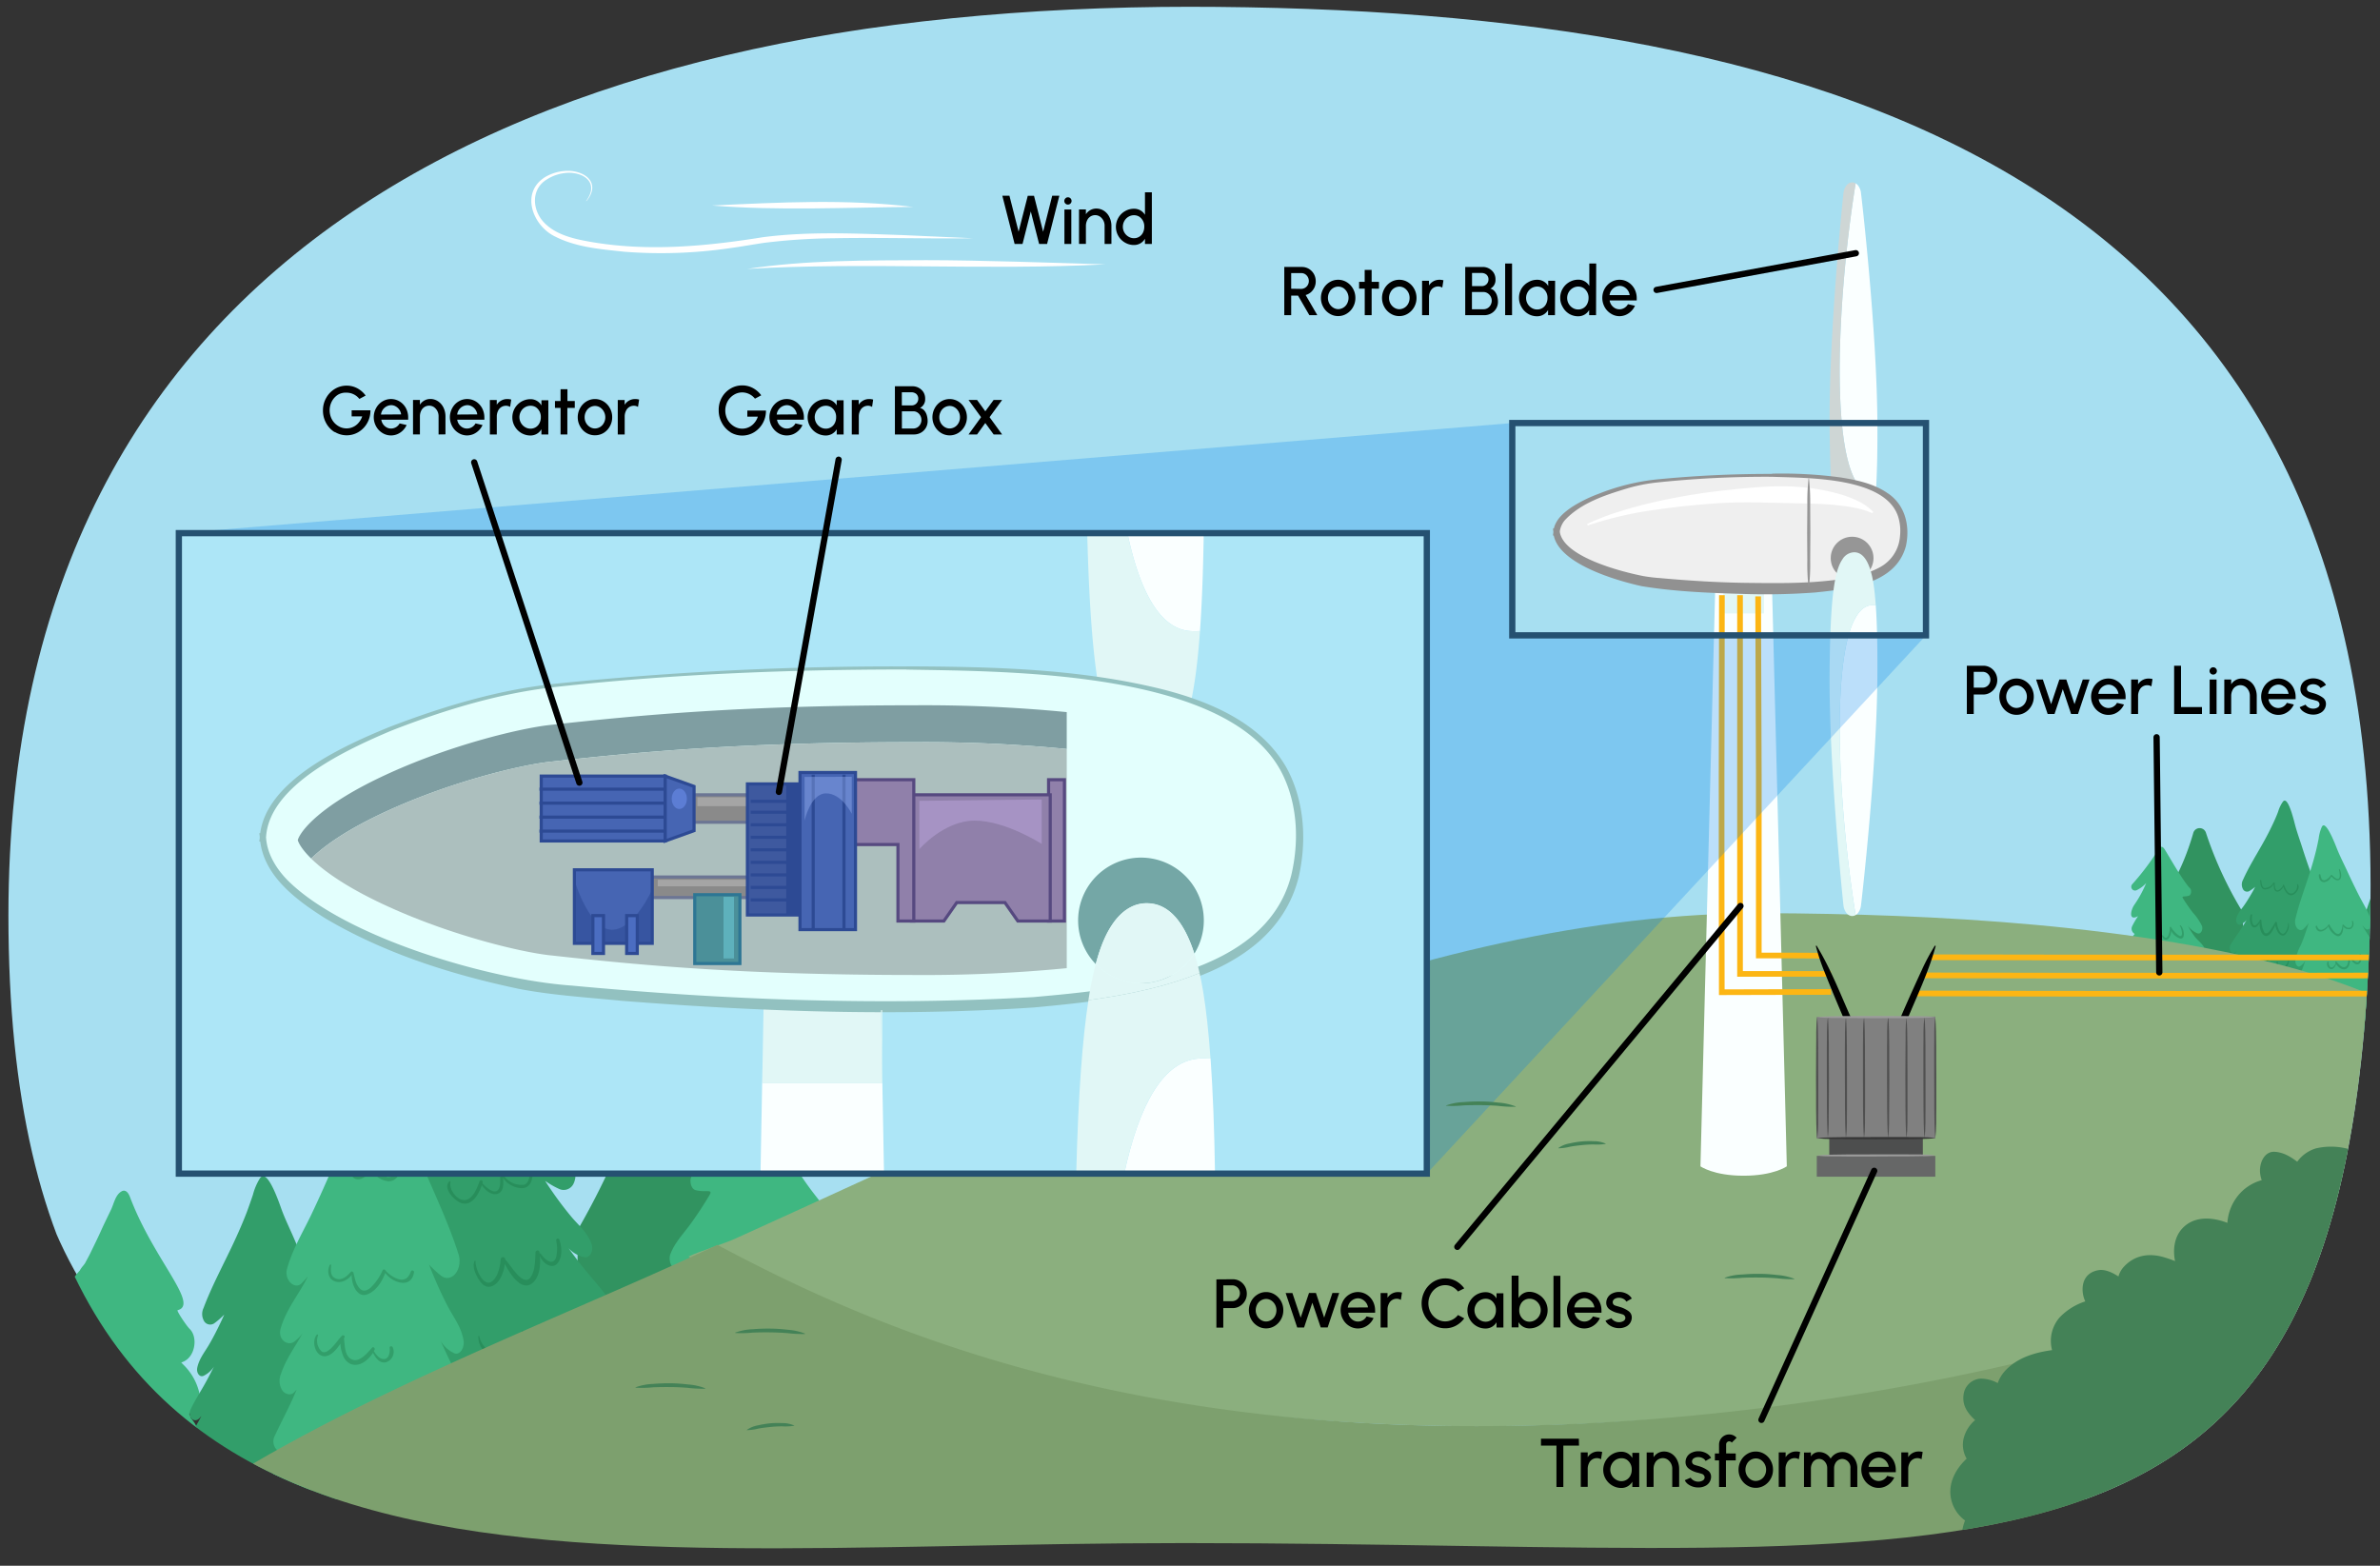
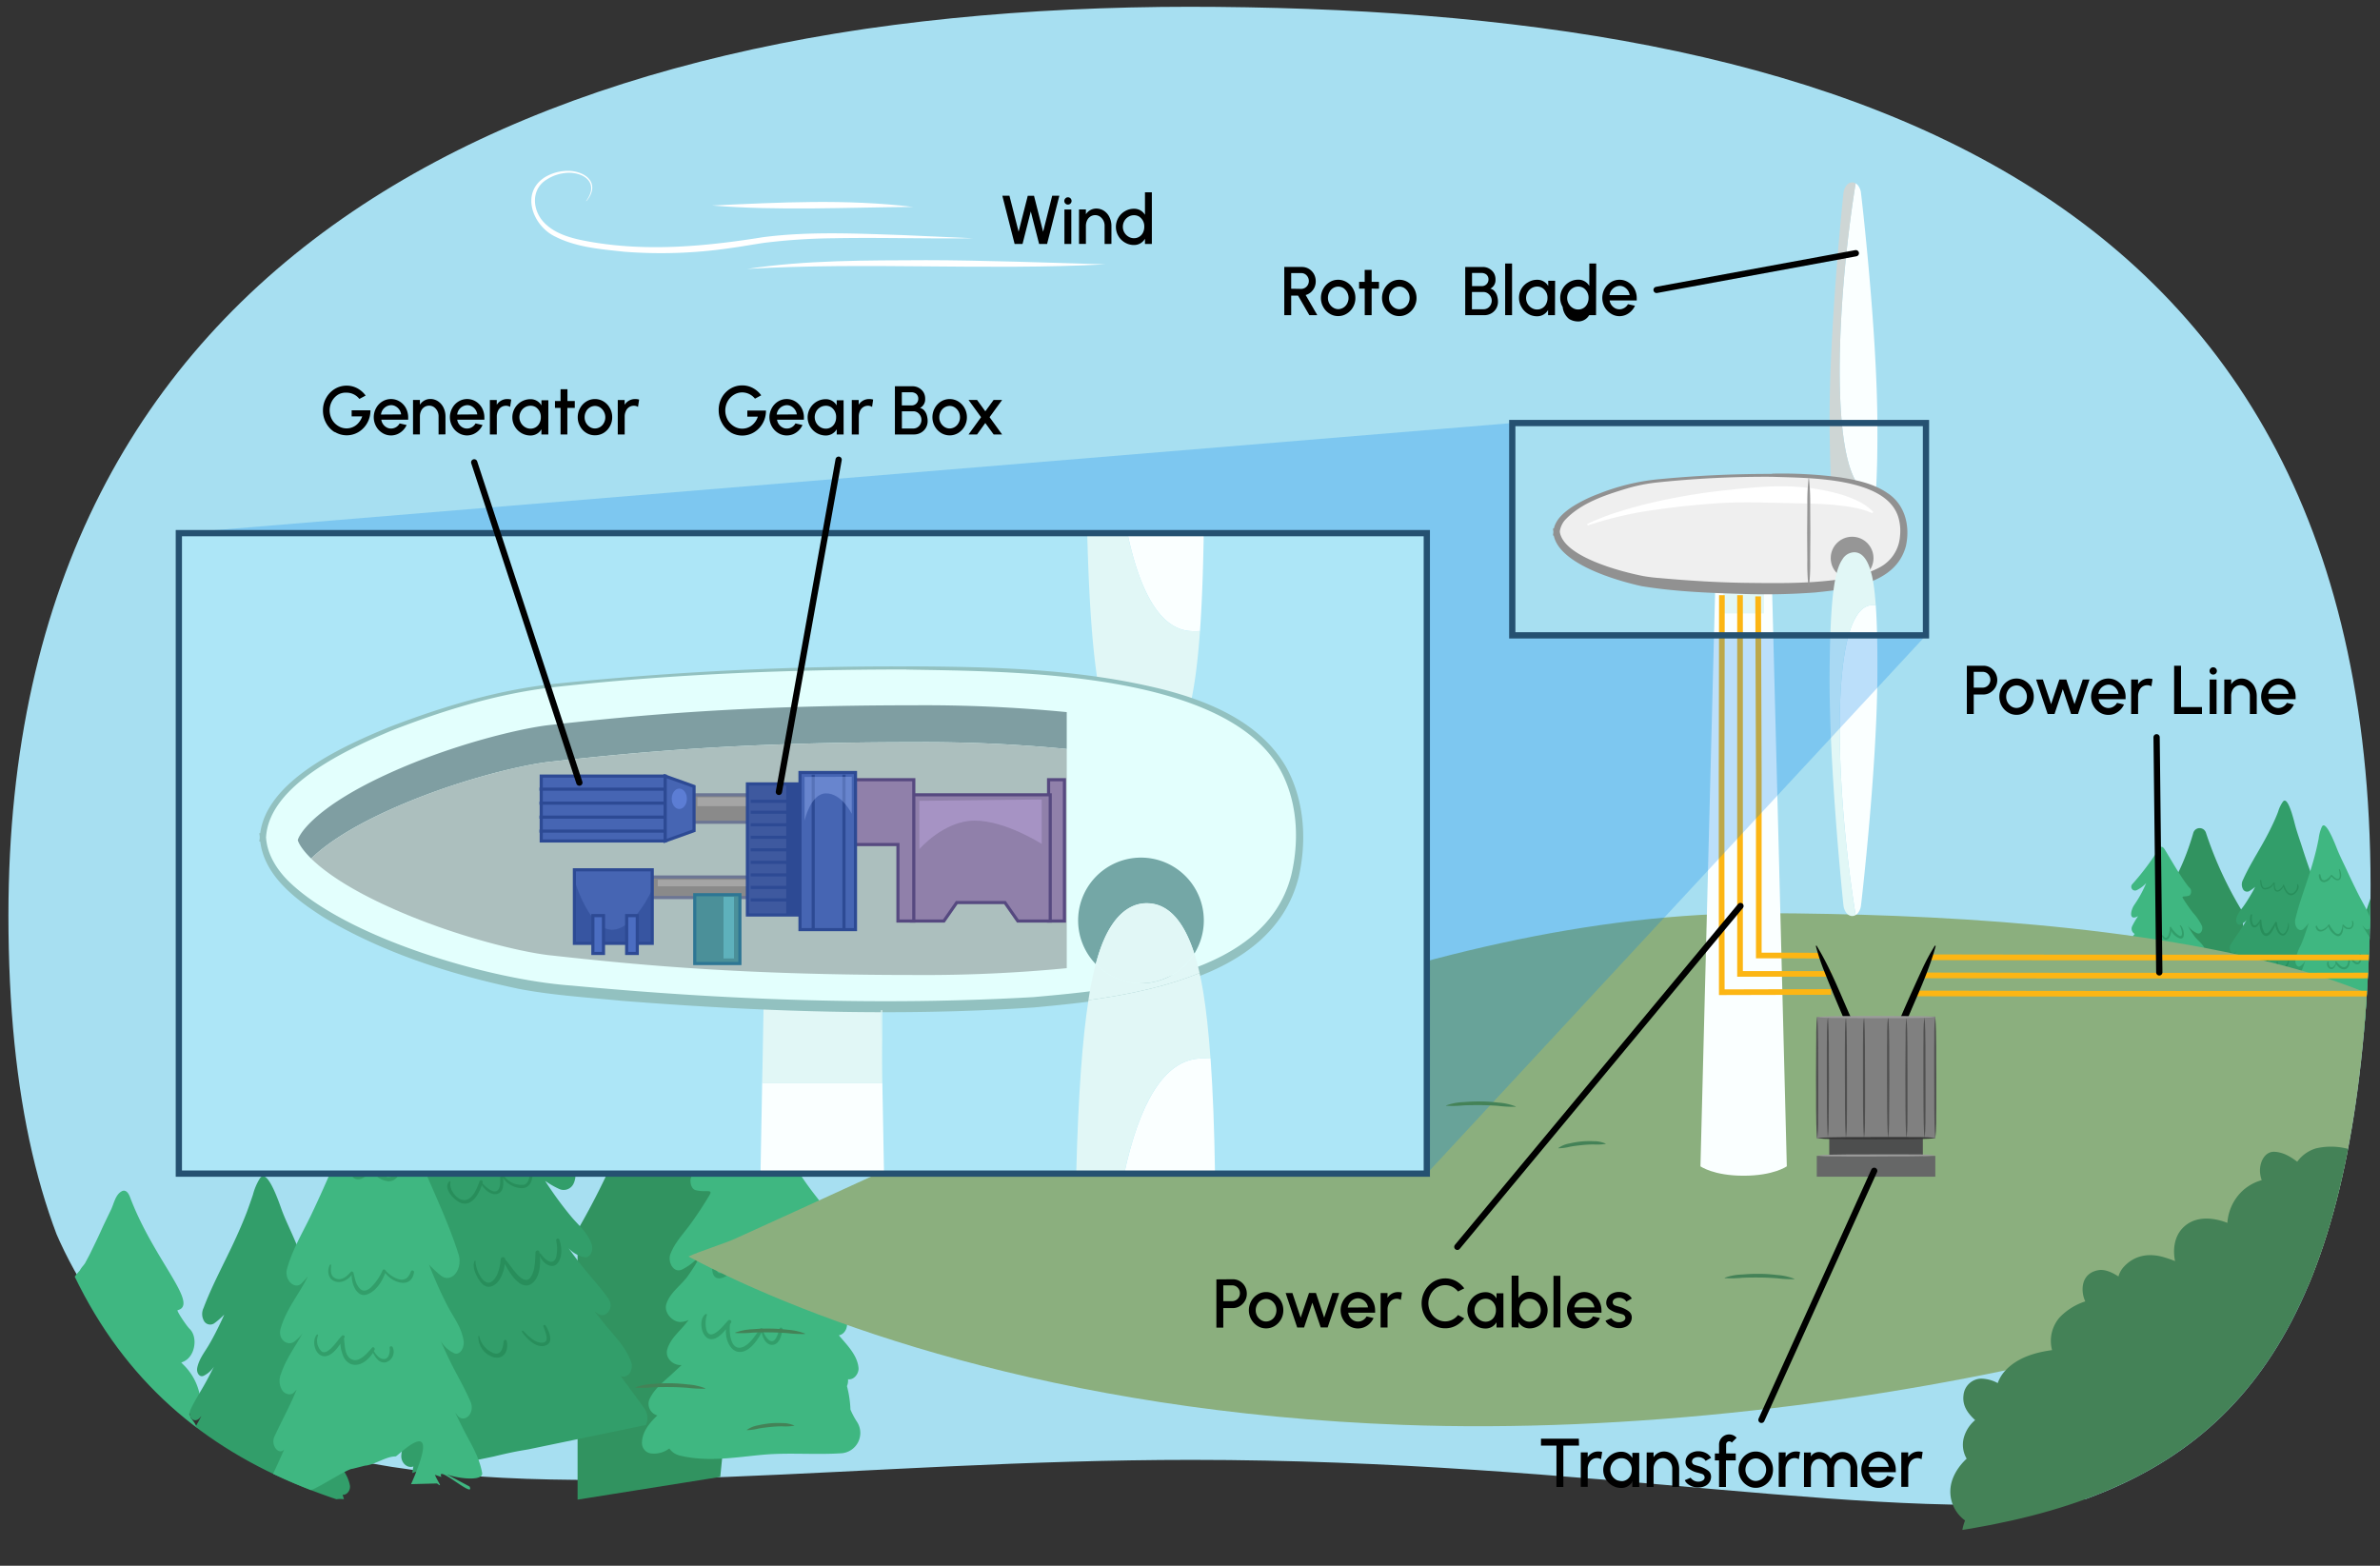
<svg xmlns="http://www.w3.org/2000/svg" viewBox="0 0 760 500">
  <rect x="0" y="0" width="760" height="500" fill="#333333" stroke="none" />
  <defs>
    <style>.cls-1,.cls-17,.cls-30,.cls-38,.cls-47{fill:none;}.cls-2{clip-path:url(#clip-path);}.cls-3{fill:#a7dff1;}.cls-4{fill:#319360;}.cls-5{fill:#3fb781;}.cls-6{fill:#329e6a;}.cls-7{fill:#288e5b;}.cls-8{fill:#8baf7e;}.cls-9{fill:#7da06e;}.cls-10{fill:#faffff;}.cls-11{fill:#e1f7f6;}.cls-12{fill:#ced6d5;}.cls-13{fill:#efefef;}.cls-14{fill:#919191;}.cls-15{fill:#fff;}.cls-16{fill:#969696;}.cls-17{stroke:#fcb614;stroke-width:1.81px;}.cls-17,.cls-30,.cls-33,.cls-34,.cls-35,.cls-37,.cls-38,.cls-43,.cls-45{stroke-miterlimit:10;}.cls-18{fill:#4d4e4e;}.cls-19{fill:gray;}.cls-20{fill:#666767;}.cls-21{fill:#505050;}.cls-22{fill:#353535;}.cls-23{fill:#9b9b9b;}.cls-24{fill:#0183ed;opacity:0.25;}.cls-25{fill:#448257;}.cls-26{fill:#ade6f7;}.cls-27{fill:#e3fffd;}.cls-28{fill:#92c1c0;}.cls-29{fill:#74a7a6;}.cls-30{stroke:#255171;}.cls-30,.cls-47{stroke-width:2px;}.cls-31{fill:#7f9ea2;}.cls-32{fill:#acbfbe;}.cls-33{fill:#8a8a8a;stroke:#6c7694;}.cls-34{fill:#9080aa;stroke:#564980;}.cls-35{fill:#4665b3;}.cls-35,.cls-37,.cls-38,.cls-43{stroke:#2d4a94;}.cls-36,.cls-44{fill:#2d4a94;}.cls-36{opacity:0.58;}.cls-37{fill:#4b6dc1;}.cls-39{fill:#5c7dd4;}.cls-40{fill:#a693c4;}.cls-41{fill:#a7bfff;opacity:0.35;}.cls-42{fill:#a5a5a5;}.cls-43{fill:#3e599f;}.cls-45{fill:#4b9099;stroke:#2d7694;}.cls-46{fill:#5eb1bc;}.cls-47{stroke:#000;stroke-linecap:round;stroke-linejoin:round;}</style>
    <clipPath id="clip-path">
      <path class="cls-1" d="M756.7,299.37C765.14,57.88,587.46,2.16,378.69,2.16s-376,78-376,290.16c0,234,166.76,200.44,375.53,200.44C634.57,492.76,748.83,524.73,756.7,299.37Z" />
    </clipPath>
  </defs>
  <g id="Art_goes_here." data-name="Art goes here.">
    <g class="cls-2">
      <path class="cls-3" d="M781.72,306.88C804.2,45.4,590.2,2.16,380.46,2.16S.68,78.13.68,290.32c0,234,170,175.87,379.78,175.87C638,466.19,760.7,551.36,781.72,306.88Z" />
      <path class="cls-4" d="M207.44,339.08a244.35,244.35,0,0,1-23,53.73l0,86.08L230,471.63l9.31-93.32s-12.44-12.43-22.88-39.82C215,334.59,208.59,335.07,207.44,339.08Z" />
      <path class="cls-5" d="M209.91,452a3.84,3.84,0,0,1-2.47-5.29c1.64-3.33,4.28-5.33,6.91-7.73l3.31-3.07c-2.53.23-5.46-2.14-4.55-5.12,1-3.25,3.51-5.26,5.57-7.75.42-.5.83-1,1.24-1.52a6.79,6.79,0,0,1-2.54.63c-2.6.1-5.53-3-4.56-5.86,1.2-3.52,4.39-5.61,6.57-8.47a51.76,51.76,0,0,0,4.73-7.75,17.27,17.27,0,0,1-6.34,5.34c-2.8,1.27-4.55-2.5-3.75-4.78,1.29-3.62,4-6.42,6.22-9.43s4.32-6.23,6.28-9.49c1.33-2.2-1.23-.8-4.45-1.67-1.59-.43-2.12-3.59-1-4.73,4.55-4.74,12.9-20.42,16.53-26.61,2-3.64,3.84-2.61,5.83.7a172.77,172.77,0,0,0,19.2,20.6c2.22,2.06-.13,4.94-3,4.11-2.71-.77-4.84-2.56-7.12-4.28h0c.44.46,1.72,4.4,9.54,14.08,3,3.68,4.7,10.67-2.38,7.59a50.16,50.16,0,0,1,4.67,6.38,3.78,3.78,0,0,1-1.52,5.27,17,17,0,0,1,4.71,7.39,2.85,2.85,0,0,1-2.91,3.83c2.4,2.05,5,4.27,5.75,7.3.51,2.05-.51,4.4-2.51,4.75,2.62,3.09,5.91,6.33,6.28,10.38.17,1.79-1.41,3.86-3.21,3.66l-.14,0a4.7,4.7,0,0,1-.34,2.18,33.91,33.91,0,0,1,1.11,7.48,24.75,24.75,0,0,0,2.11,3.95,6.5,6.5,0,0,1-4.87,10c-8.45.56-17-.28-25.4.5-8.82.82-17.4,2.38-26.3.25a5.72,5.72,0,0,1-3.35-2.23h-.1a8,8,0,0,1-6.16,1.48A3.37,3.37,0,0,1,205,461C204.93,457.44,207.25,454.54,209.91,452Z" />
      <path class="cls-5" d="M15.49,473c.32-3.23,1.82-5.07,3.83-7.24l0,0c-1.92-.24-3.44-2.86-2.77-5a14.36,14.36,0,0,1,2.77-4.87,5.17,5.17,0,0,1-2.6-4.73,15.72,15.72,0,0,1,5.63-10.37A6.58,6.58,0,0,1,21,436.4a7.88,7.88,0,0,1,.17-1.4c-1.66-.08-2.9-1.7-3-3.67-.19-2.7,1.48-4.79,3.24-6.37.45-.41.94-.84,1.46-1.24a3.94,3.94,0,0,1-1.16-2.92,11.35,11.35,0,0,1,2.3-5.9c-1.6-.7-2.23-3.21-1.42-5a16.13,16.13,0,0,1,2.85-4.13,10,10,0,0,1,1.13-1.6c.21-.26.41-.52.6-.8.51-1,1.09-2,1.58-3,1.22-2.51,2.46-5,3.6-7.56,1-2.2,2.06-4.34,3.1-6.51.92-1.94,1.41-4.71,3.26-5.78,0,0,1.64-1.35,2.81,1.76,7.46,19.88,22.31,34.34,15.19,36.11-.42.1,2.63,4.69,3.76,5.89,2.38,2.19,2,6.8,0,9.1a5.36,5.36,0,0,1-2.6,1.71l.61.63a18.51,18.51,0,0,1,5.11,8.82c.61,2.8-.71,6-3.18,6.9a6.48,6.48,0,0,1,.5,1.33q.36.44.69.9a7.27,7.27,0,0,1,0,9.16,7.66,7.66,0,0,1-.57.57c0,.11.09.22.13.35a6.42,6.42,0,0,1-.87,5.17,17.59,17.59,0,0,1,1.33,1.27,7.27,7.27,0,0,1,.86,7.93,6.27,6.27,0,0,1-2,2.28c.29.5.57,1,.83,1.5-10,0-19.92-.35-29.88-.3-4,0-8.15-.48-12.3-.52a10.52,10.52,0,0,1,.46-4.51,4.94,4.94,0,0,1-.86,0A3.39,3.39,0,0,1,15.49,473Z" />
      <path class="cls-6" d="M109.4,477.32c.15.47.3.95.43,1.44a9.46,9.46,0,0,0-1.83-.06l-3.84.36-13,.52c-2.25,0-4.5,0-6.76.22-.41,0-11.69-9.9-12.1-9.87l-16.2,11a3.8,3.8,0,0,1-.2-3.74c1.45-3,3-5.92,4.47-8.85h0c-1.58,1.18-3.27-.58-2.78-2.74.87-3.82,3.14-6.89,4.93-10.13q.91-1.63,1.8-3.3c-.2.24-.4.47-.61.7-1.64,1.79-4-.29-2.83-2.81s2.67-4.88,4.08-7.32c1.18-2.06,2.29-4.19,3.36-6.34A8.15,8.15,0,0,1,65,439.35c-1.33.58-2.36-1.05-2-2.64.59-2.74,2.22-4.75,3.57-7,1.43-2.4,2.71-4.94,3.94-7.51.38-.8.74-1.6,1.09-2.41a23.78,23.78,0,0,1-3,2.65,2.29,2.29,0,0,1-3.34-.42,4.45,4.45,0,0,1-.27-4.31c2.66-7.05,6.21-13.59,9.37-20.31,1.59-3.39,3.11-6.83,4.47-10.36q1-2.73,1.94-5.52A18.76,18.76,0,0,1,83,376.28c.73-1,2.5-2.58,6.72,9.41,1.27,3.61,3,7,4.47,10.49,1.57,3.66,3.21,7.28,4.93,10.82,1.82,3.73,4,7.14,5.18,11.38.63,2.32-1.94,4.72-3.45,3.41a13.52,13.52,0,0,1-1.45-1.48c.1.2.2.4.31.59,1.83,3.42,4.45,6.25,5.55,10.25.65,2.37-1.76,3.92-3.16,3.12a6.86,6.86,0,0,1-1.94-1.74c1.57,2.81,3.61,5.24,4.66,8.49a3.75,3.75,0,0,1-.49,3.53c-.69.87-2,1.31-2.76.57-.19-.18-.37-.37-.54-.56,1.4,3.45,3.18,6.49,4.74,9.8.8,1.7-1,4.1-2.35,3,.25.55.49,1.1.74,1.64,1.21,2.62,2.42,5.23,3.79,7.7s3.11,4.43,3.74,7.43C112.11,475.88,110.72,477.52,109.4,477.32Z" />
      <path class="cls-6" d="M132,468.29c-.13.7-.24,1.4-.35,2.11a14.57,14.57,0,0,1,2.52-.71l5.37-.81,18.06-3.75c3.11-.75,6.22-1.47,9.37-2l1.72-.29,37.53-7.78a5.19,5.19,0,0,0-.37-5.16c-2.52-3.57-5.12-7.05-7.73-10.53h0c2.38,1.07,4.4-1.9,3.35-4.68-1.87-4.9-5.54-8.3-8.58-12.1-1-1.28-2.05-2.58-3.07-3.87.32.25.64.5,1,.73,2.59,1.88,5.55-1.77,3.42-4.79s-4.55-5.73-6.91-8.56c-2-2.4-3.9-4.93-5.76-7.49a9.62,9.62,0,0,0,5,2.86c1.94.33,3.07-2.23,2.32-4.28-1.3-3.53-3.91-5.71-6.16-8.3A110.73,110.73,0,0,1,176,380c-.67-.95-1.31-1.93-1.93-2.91a28.52,28.52,0,0,0,4.54,2.61,3.47,3.47,0,0,0,4.54-1.72,6,6,0,0,0-.39-5.95c-4.9-8.7-11-16.39-16.49-24.46-2.79-4.06-5.5-8.22-8-12.57q-1.92-3.34-3.64-6.85c-1.11-2.28-2.25-4.72-4-6.38-1.19-1.17-3.91-2.66-7.63,15.1-1.11,5.34-2.87,10.55-4.32,15.79-1.53,5.52-3.15,11-4.91,16.41-1.85,5.7-4.32,11.1-5.15,17.26-.45,3.38,3.51,5.76,5.36,3.46a22,22,0,0,0,1.74-2.51c-.11.31-.21.62-.32.92-1.92,5.27-5,10-5.86,15.83a3.1,3.1,0,0,0,4.91,3.17,11.32,11.32,0,0,0,2.38-3c-1.69,4.36-4.07,8.37-5,13.15a4.79,4.79,0,0,0,1.3,4.64,2.72,2.72,0,0,0,3.91-.17c.22-.31.44-.63.64-.95-1.33,5.17-3.25,9.92-4.82,15-.8,2.58,2.14,5.21,3.76,3.25-.24.83-.48,1.66-.73,2.48-1.2,4-2.42,7.94-3.87,11.77s-3.52,7.1-3.87,11.39C128,467.26,130.22,469,132,468.29Z" />
      <path class="cls-5" d="M68.35,469c-22.82-23.24,12,1.23,11.79,2,.89-.16,17.88,4.9,18.69,4.92,1.77,0,12-6.93,13.76-6.88l3.94-1c3.12-.22,6.7-3,9.83-2.95.56,0,15.6-15.4,4.91,8.85l8.3-.22c2,1.58.28-.42-.69-2.76,0,0,2.08.71,2.07.69-1.84-4.28,10.91,7.25,9,3.05l-8.29-4.43c2.12,1.59,12.85,3.23,12.29.07-1-5.58-4-9.89-6.27-14.51q-1.18-2.36-2.32-4.71c.26.33.53.65.8,1,2.19,2.48,5.65-.87,4.1-4.48s-3.45-7-5.26-10.43c-1.53-2.94-2.94-6-4.31-9.06a9.86,9.86,0,0,0,4.39,4c1.82.71,3.33-1.81,2.94-4.14-.67-4-2.83-6.82-4.57-10-1.86-3.41-3.49-7-5.06-10.72-.48-1.14-.94-2.3-1.38-3.47a29.31,29.31,0,0,0,3.95,3.63c1.87,1.41,4.39.47,5.42-2.47a7.25,7.25,0,0,0,0-4.58c-3.3-10.33-7.93-19.78-12-29.53-2-4.87-3.94-9.81-5.64-14.91-.87-2.62-1.66-5.29-2.38-8s-1.39-5.46-2.77-7.56c-1-1.46-3.34-3.57-9.86,14.7-2,5.48-4.52,10.72-6.79,16-2.39,5.61-4.86,11.16-7.45,16.6-2.73,5.74-6,11-7.83,17.46-1,3.52,2.44,6.8,4.61,4.69a23.65,23.65,0,0,0,2.09-2.35c-.15.31-.31.62-.46.92-2.73,5.27-6.53,9.76-8.28,15.8-1,3.6,2.22,5.65,4.22,4.3a11.73,11.73,0,0,0,2.79-2.79c-2.35,4.34-5.31,8.18-6.95,13.12a5.68,5.68,0,0,0,.49,5.19c.91,1.21,2.7,1.73,3.8.54.27-.29.52-.59.78-.89-2.14,5.27-4.78,10-7.13,15.07-1.21,2.61,1.2,6,3.09,4.17l-1.11,2.52c-1.82,4-3.65,8-5.69,11.84s-9.57-8.85-10.62-4.33C72.64,475.55,66.5,469.38,68.35,469Z" />
      <path class="cls-6" d="M105.33,403.9a.22.22,0,0,1,.41.11c-.12,1.68-.34,3.64,1.61,4.31s3.6-.9,4.68-2.17a.43.43,0,0,1,.71.15c.06,0,.11.05.12.11.46,1.76.61,3.28,1.78,4.78s2.55,1,3.72,0a17.21,17.21,0,0,0,3.81-5.52c.23-.48.91-.28,1,.14a9.61,9.61,0,0,0,3.89,2.6c2.17.75,3.5-.41,4.15-2.42a.53.53,0,0,1,1,.28c-.82,5.41-6.88,3.45-9.19.22-1,2.76-2.9,5.77-5.7,6.83-3.39,1.28-5.14-3.42-5-6.2-1.29,1.67-3.42,2.83-5.53,2S104.44,405.68,105.33,403.9Z" />
      <path class="cls-6" d="M101.15,426.22c.19-.22.49.06.38.3a4.73,4.73,0,0,0,.92,4.78c.84,1,2,.34,2.79-.32,1.52-1.25,2.59-3,3.94-4.42a.46.46,0,0,1,.31-.15h.11a.5.5,0,0,1,.38.76l-.14.2c.32,2.41.16,5.95,2.77,6.84,2.36.81,4.86-2.35,6.18-3.82.42-.46,1.07.12.82.63l-.24.45c.79,1.18,1.75,2.53,3.22,2.52,1.69,0,2-2.36,1.83-3.58-.07-.61.82-.64,1-.14A3.5,3.5,0,0,1,123.3,435c-2.06.53-3.36-1.38-4.2-3-1.51,2.36-4.29,4.65-7.15,3.56a4.79,4.79,0,0,1-2.52-3,10.45,10.45,0,0,1-.72-3.46c-1.27,1.83-2.88,3.83-4.9,4C100.62,433.22,99.38,428.28,101.15,426.22Z" />
      <path class="cls-6" d="M112.66,369.09a.24.24,0,0,1,.43.19c-.2,1.25-1.21,6,1,6.15,1.49.14,3.2-1.8,4.16-2.74a.48.48,0,0,1,.74.05.29.29,0,0,1,.21.09c1.28,1.28,2.44,2.54,4.28,3,2.28.51,2.94-1.84,3.09-3.6a.62.62,0,0,1,1.23,0c.09,2.43-.93,4.9-3.67,5a6.36,6.36,0,0,1-5.29-3.56c-1.23,1.42-3.44,3.57-5.44,2.75C111.05,375.38,111.57,370.75,112.66,369.09Z" />
      <path class="cls-7" d="M143.47,377.26a.25.25,0,0,1,.41.24c-.66,2.38,2.25,6.11,4.76,5.69s3.74-4,4.48-5.89a.5.5,0,0,1,1,.26c0,.1-.05.2-.08.31,1,1.05,3.79,3.81,5.1,2,.81-1.12.56-3.05.54-4.35a.42.42,0,0,1,.8-.16.23.23,0,0,1,.35,0,7,7,0,0,0,6.4,3c1.89-.34,2-3.58,2.1-5,0-.5.8-.53.8,0,0,2.18-.07,5.28-2.64,5.95-2.2.57-5.86-1.15-6.89-3.3.2,1.64.33,4-1.16,4.95-2,1.26-4.48-.76-5.58-2.52-.87,2.69-2.93,6.41-6,5.88C145.55,384,141.17,379.57,143.47,377.26Z" />
      <path class="cls-7" d="M151.51,402.74c.07-.18.38-.18.36.05-.21,1.9,2.25,8,4.89,6.62,2.19-1.19,3-5.09,3.12-7.32a.73.73,0,0,1,1.45,0c0,.07,0,.15,0,.22l.07,0c1.54,1.35,5.65,9,8.06,5.52,1.46-2.1,1.42-5.42,1.54-7.88,0-.68,1.1-.9,1.24-.17,0,.18.07.37.1.57a.21.21,0,0,1,.35,0c1.2,1.89,4.08,4.23,4.95.92a12.21,12.21,0,0,0-.06-5.21.54.54,0,0,1,1-.29c.82,2.17,1.06,5.38-.34,7.37-1.84,2.61-5.06.17-5.86-2.13.32,3-.09,6.93-2.41,8.76-3.52,2.79-7.19-3.11-8.76-6.15-.36,2.95-1.86,6.76-4.76,7.27-1.62.28-2.79-1.11-3.56-2.32C151.91,407.05,150.73,404.59,151.51,402.74Z" />
      <path class="cls-7" d="M152.75,426.74c0-.17.28-.23.31,0a7.38,7.38,0,0,0,4.1,5.16c2.81,1.35,3.46-1.34,3.66-3.54.05-.52.82-.7,1-.13.66,2.91-.79,6-4.16,5.19A6.8,6.8,0,0,1,152.75,426.74Z" />
      <path class="cls-7" d="M167.09,425c1.46,1.57,4.45,4.61,6.87,3.58,1.47-.63-.11-4.06-.45-5-.15-.44.49-.67.72-.31.91,1.41,2.61,5,.47,6.17-3,1.68-6.52-1.88-8-4.08C166.48,425.05,166.88,424.75,167.09,425Z" />
      <path class="cls-6" d="M225.32,419.63c.27-.19.5.16.4.4-.68,1.6-.79,7.34,2.25,5.86,1.8-.86,3.19-2.8,4.55-4.21.45-.48,1.32.16.92.7l-.33.46c-.35,2.79.22,8.36,3.7,7.44,2.45-.64,4.49-4,5.87-5.9a.51.51,0,0,1,.95.29.2.2,0,0,1,0,.08c.17,1.16,1.85,4.2,3.37,3.4,1.09-.58,1.55-2.74,1.88-3.82a.51.51,0,0,1,1,.27c-.28,1.68-.89,4.52-3,4.84s-3.39-2.18-3.64-4c-1.4,2.65-4.21,6.72-7.47,6.25-2.74-.39-4.28-4.26-3.93-7.24-1.44,1.77-3.36,3.61-5.31,3.11C223.82,426.84,223,421.18,225.32,419.63Z" />
      <path class="cls-6" d="M229.55,399.4a.32.32,0,0,1,.43.43c-1.2,1.73-2.49,8.85,1.35,6.14a20.86,20.86,0,0,0,5.06-5.72c.31-.48,1.16-.17,1,.41a2,2,0,0,0-.08.22,11.13,11.13,0,0,0,1.33,4.73,2.91,2.91,0,0,0,1.65,1.49c.88.22,1.75-1.1,2.19-1.66a.49.49,0,0,1,.81.47c-.88,2.34-3.17,3.53-5,1.4a8.52,8.52,0,0,1-1.84-4.62c-1.38,2.4-3.7,4.87-6.07,5.44C225.83,409.21,227.37,400.92,229.55,399.4Z" />
      <path class="cls-4" d="M704.42,265.93A121.33,121.33,0,0,0,716,291l2.31,41.22L698,330.07l-6.6-44.43s5.16-6.31,9-19.73A2.11,2.11,0,0,1,704.42,265.93Z" />
      <path class="cls-5" d="M706.35,320.1a1.89,1.89,0,0,0,.95-2.61A12.4,12.4,0,0,0,704,314l-1.54-1.37a2,2,0,0,0,1.87-2.58c-.52-1.53-1.69-2.42-2.66-3.55l-.59-.7a2.75,2.75,0,0,0,1.13.23,2.3,2.3,0,0,0,1.86-2.94c-.62-1.65-2.08-2.56-3.12-3.86a25.41,25.41,0,0,1-2.3-3.58,7.67,7.67,0,0,0,2.94,2.37c1.27.53,2-1.32,1.53-2.39a18.55,18.55,0,0,0-3-4.34c-1.06-1.4-2.07-2.86-3-4.36-.64-1,.53-.42,1.93-.93.69-.25.84-1.78.32-2.3-2.13-2.14-6.24-9.4-8-12.26-1-1.69-1.76-1.14-2.55.5a81.49,81.49,0,0,1-7.93,10.42,1.21,1.21,0,0,0,1.45,1.89,9.92,9.92,0,0,0,3-2.26h0a36.93,36.93,0,0,1-3.83,7c-1.22,1.85-1.79,5.25,1.25,3.56a24.44,24.44,0,0,0-1.89,3.2,1.88,1.88,0,0,0,.81,2.48,8.36,8.36,0,0,0-1.88,3.67c-.2,1.15.54,1.87,1.39,1.75a7.42,7.42,0,0,0-2.35,3.67,1.81,1.81,0,0,0,1.24,2.2c-1.08,1.55-2.44,3.2-2.5,5.15,0,.87.73,1.81,1.51,1.66h.07a2.38,2.38,0,0,0,.21,1,17.07,17.07,0,0,0-.29,3.61,12.41,12.41,0,0,1-.83,2,3.13,3.13,0,0,0,2.42,4.66c3.74,0,7.49-.62,11.22-.49,3.92.13,7.75.63,11.62-.65a2.54,2.54,0,0,0,1.42-1.16h0a3.3,3.3,0,0,0,2.75.53,1.61,1.61,0,0,0,1-1.56A6.11,6.11,0,0,0,706.35,320.1Z" />
      <path class="cls-6" d="M751.4,329.3c0,.23-.11.47-.15.7a3.83,3.83,0,0,1,.81-.08l1.7.06,5.76-.13c1-.06,2-.1,3-.09.19,0,4.9-5.08,5.08-5.07L775,329.5a2,2,0,0,0,0-1.8c-.72-1.39-1.47-2.75-2.21-4.11h0c.72.52,1.42-.37,1.15-1.39a19.48,19.48,0,0,0-2.45-4.71l-.88-1.52.29.31c.77.81,1.78-.26,1.17-1.43s-1.31-2.26-2-3.38c-.58-1-1.13-1.94-1.66-2.94a3.69,3.69,0,0,0,1.53,1.3c.6.24,1-.57.82-1.32a11.33,11.33,0,0,0-1.77-3.25c-.69-1.11-1.33-2.29-1.94-3.48-.19-.37-.37-.75-.54-1.12a10.07,10.07,0,0,0,1.37,1.18,1,1,0,0,0,1.47-.3,2.28,2.28,0,0,0,0-2.07c-1.36-3.3-3.11-6.33-4.68-9.46-.79-1.57-1.56-3.18-2.25-4.83-.36-.85-.69-1.71-1-2.58a9.47,9.47,0,0,0-1.12-2.45c-.35-.48-1.17-1.17-2.72,4.7-.46,1.76-1.12,3.44-1.69,5.15s-1.22,3.58-1.89,5.32a32.23,32.23,0,0,0-2,5.6c-.21,1.14,1,2.21,1.62,1.54a6.29,6.29,0,0,0,.59-.75c0,.1-.07.19-.12.29-.71,1.69-1.79,3.12-2.17,5.07-.23,1.16.88,1.83,1.48,1.4a3.3,3.3,0,0,0,.81-.89,22.79,22.79,0,0,0-1.83,4.21,1.88,1.88,0,0,0,.31,1.67c.32.4.91.57,1.23.19a3,3,0,0,0,.22-.28c-.52,1.69-1.23,3.2-1.83,4.83-.31.84.57,1.93,1.12,1.36l-.28.81c-.47,1.29-.93,2.57-1.47,3.79a13.35,13.35,0,0,0-1.46,3.67C750.17,328.69,750.83,329.43,751.4,329.3Z" />
      <path class="cls-6" d="M741.18,325.63c.08.33.15.67.21,1a5.54,5.54,0,0,0-1.13-.26l-2.39-.24-8.07-1.27c-1.4-.27-2.79-.52-4.2-.69l-.76-.09-16.78-2.64a2.68,2.68,0,0,1,0-2.48c1-1.79,2.07-3.53,3.13-5.27h0c-1,.59-2-.78-1.61-2.14.7-2.4,2.22-4.13,3.47-6l1.25-1.95-.41.39c-1.09,1-2.5-.69-1.64-2.2s1.86-2.88,2.83-4.3c.82-1.21,1.59-2.47,2.34-3.75a4.27,4.27,0,0,1-2.15,1.51c-.85.21-1.41-1-1.14-2,.48-1.73,1.58-2.85,2.5-4.16s1.88-2.91,2.75-4.44c.27-.48.52-1,.77-1.45a12.84,12.84,0,0,1-1.93,1.38,1.47,1.47,0,0,1-2-.69,3.11,3.11,0,0,1,0-2.86c1.93-4.31,4.4-8.17,6.63-12.19,1.12-2,2.2-4.1,3.19-6.26.51-1.1,1-2.23,1.43-3.38A11,11,0,0,1,729,256c.5-.59,1.65-1.38,3.77,7,.64,2.52,1.55,5,2.33,7.44s1.69,5.18,2.61,7.71,2.2,5.19,2.73,8.12c.29,1.6-1.39,2.86-2.27,1.81a9.69,9.69,0,0,1-.84-1.15c.06.14.11.29.17.43,1,2.47,2.49,4.66,3,7.41.31,1.65-1.25,2.37-2.09,1.66a5.46,5.46,0,0,1-1.13-1.38c.86,2,2,3.89,2.54,6.16a2.46,2.46,0,0,1-.45,2.26,1.14,1.14,0,0,1-1.73,0l-.31-.44c.72,2.44,1.7,4.66,2.53,7,.42,1.21-.81,2.56-1.58,1.67l.39,1.17c.64,1.86,1.28,3.73,2,5.52s1.74,3.3,2,5.34C742.92,325,742,325.93,741.18,325.63Z" />
      <path class="cls-5" d="M769.3,324.1c9.46-11.79-5.27.94-5.15,1.29-.4-.06-7.77,2.86-8.12,2.89-.78.07-5.48-3-6.26-2.9L748,325c-1.39,0-3-1.23-4.42-1.13-.25,0-7.31-6.92-1.94,4.38l-3.67.14c-.83.81-.13-.2.23-1.35,0,0-.89.4-.89.39.7-2.1-4.63,3.79-3.88,1.72l3.54-2.36c-.9.82-5.59,1.92-5.43.39.29-2.7,1.49-4.85,2.39-7.13.3-.77.6-1.55.89-2.32-.11.16-.21.32-.33.48-.9,1.26-2.51-.25-1.92-2s1.33-3.44,2-5.15c.6-1.45,1.14-2.95,1.66-4.47a4.54,4.54,0,0,1-1.83,2c-.78.4-1.52-.77-1.41-1.89a15.77,15.77,0,0,1,1.75-4.93c.73-1.69,1.35-3.47,1.94-5.28.19-.56.36-1.13.52-1.71a12.83,12.83,0,0,1-1.64,1.86c-.79.73-1.93.35-2.46-1a3.75,3.75,0,0,1-.11-2.2c1.18-5,3-9.7,4.5-14.49.76-2.39,1.48-4.81,2.09-7.31.31-1.28.59-2.58.84-3.89a13.15,13.15,0,0,1,1-3.7c.39-.73,1.38-1.81,4.75,6.75,1,2.57,2.28,5,3.42,7.49s2.45,5.2,3.73,7.73,3,5.12,3.92,8.14c.54,1.65-.89,3.33-1.9,2.38a10.12,10.12,0,0,1-1-1.07l.23.43c1.34,2.44,3.14,4.48,4.08,7.33.55,1.69-.83,2.77-1.75,2.18a5.53,5.53,0,0,1-1.31-1.25c1.15,2,2.57,3.76,3.42,6.07a2.9,2.9,0,0,1-.08,2.5,1,1,0,0,1-1.66.37c-.13-.13-.25-.26-.37-.4,1.09,2.46,2.38,4.64,3.55,7,.6,1.22-.37,2.9-1.25,2.09.18.39.37.79.56,1.17.91,1.87,1.82,3.74,2.83,5.51s4-4.52,4.57-2.38C767.58,327.39,770.13,324.26,769.3,324.1Z" />
      <path class="cls-6" d="M751.24,294a.1.1,0,0,0-.18.06c.1.8.24,1.74-.6,2.12s-1.61-.33-2.12-.91c-.11-.12-.26,0-.31.09s0,0,0,.06a5.94,5.94,0,0,1-.66,2.34c-.45.71-1.1.54-1.64.1a8.1,8.1,0,0,1-1.83-2.54c-.12-.22-.41-.1-.45.1a4.32,4.32,0,0,1-1.65,1.36c-.94.42-1.55-.09-1.9-1-.11-.31-.5-.15-.44.17.51,2.56,3.13,1.45,4.06-.17a5.12,5.12,0,0,0,2.7,3.11c1.53.52,2.18-1.79,2-3.11a2.11,2.11,0,0,0,2.5.82A1.9,1.9,0,0,0,751.24,294Z" />
      <path class="cls-6" d="M753.68,304.59c-.09-.1-.22,0-.16.15a2.44,2.44,0,0,1-.28,2.32c-.34.51-.87.22-1.24-.07a22.24,22.24,0,0,1-1.86-2,.2.2,0,0,0-.14-.06h0a.25.25,0,0,0-.15.37l.07.09c-.08,1.17.09,2.86-1,3.36s-2.21-1-2.83-1.65c-.19-.21-.47.09-.34.33a.82.82,0,0,0,.12.2c-.32.59-.71,1.27-1.36,1.3s-.93-1.06-.9-1.66c0-.29-.38-.28-.45,0a1.71,1.71,0,0,0,1.06,2.18c.93.19,1.45-.76,1.78-1.58.72,1.09,2,2.1,3.25,1.5a2.29,2.29,0,0,0,1-1.51,5.35,5.35,0,0,0,.22-1.68c.62.84,1.38,1.75,2.28,1.76C754.1,307.93,754.51,305.52,753.68,304.59Z" />
      <path class="cls-6" d="M747.07,277.56c-.07-.11-.21,0-.19.1.13.6.7,2.82-.28,3-.66.11-1.46-.77-1.91-1.19a.21.21,0,0,0-.33,0,.14.14,0,0,0-.08.05,4.07,4.07,0,0,1-1.81,1.54c-1,.32-1.35-.79-1.47-1.63a.27.27,0,1,0-.54,0c0,1.17.54,2.32,1.76,2.27a2.85,2.85,0,0,0,2.23-1.85c.58.64,1.62,1.61,2.48,1.16C748,280.53,747.6,278.32,747.07,277.56Z" />
      <path class="cls-7" d="M733.69,282.36a.12.12,0,0,0-.18.13c.36,1.13-.83,3-2,2.86s-1.76-1.78-2.13-2.69a.22.22,0,1,0-.42.16.74.74,0,0,0,0,.14c-.41.53-1.57,1.94-2.2,1.1a4.07,4.07,0,0,1-.36-2.06.18.18,0,0,0-.35-.06.1.1,0,0,0-.15,0,3.06,3.06,0,0,1-2.75,1.63c-.84-.11-1-1.66-1.06-2.33a.18.18,0,1,0-.35,0c.06,1,.17,2.53,1.32,2.77a3.08,3.08,0,0,0,3-1.77c0,.79,0,1.93.65,2.34.92.54,2-.5,2.4-1.38.45,1.27,1.46,3,2.82,2.65C733,285.65,734.76,283.41,733.69,282.36Z" />
      <path class="cls-7" d="M730.82,294.8c0-.08-.18-.07-.16,0,.14.9-.78,3.91-2,3.31-1-.51-1.44-2.35-1.57-3.42a.32.32,0,1,0-.64,0v.11l0,0c-.65.69-2.26,4.48-3.42,2.88a8.13,8.13,0,0,1-.88-3.73c0-.33-.51-.4-.56-.05a2.46,2.46,0,0,0,0,.28c-.05,0-.12-.06-.16,0-.48.93-1.69,2.14-2.16.58a6.19,6.19,0,0,1-.11-2.5.24.24,0,1,0-.47-.11,4.43,4.43,0,0,0,.34,3.52c.89,1.2,2.25-.06,2.53-1.19-.06,1.44.23,3.32,1.3,4.13,1.63,1.23,3.09-1.7,3.71-3.2.23,1.4,1,3.18,2.29,3.34.72.09,1.2-.61,1.51-1.21A3.67,3.67,0,0,0,730.82,294.8Z" />
      <path class="cls-7" d="M730.91,306.33c0-.08-.13-.1-.14,0a3.52,3.52,0,0,1-1.67,2.59c-1.2.73-1.56-.54-1.71-1.59,0-.24-.38-.31-.42,0-.22,1.41.51,2.87,2,2.36A3.27,3.27,0,0,0,730.91,306.33Z" />
      <path class="cls-7" d="M724.53,305.9c-.6.8-1.84,2.34-2.93,1.92-.67-.26-.07-1.95.06-2.42a.18.18,0,0,0-.33-.13c-.36.7-1,2.46,0,3,1.36.72,2.83-1.09,3.44-2.19C724.8,305.92,724.62,305.79,724.53,305.9Z" />
      <path class="cls-6" d="M698.68,305c-.12-.08-.21.09-.16.2.34.75.54,3.5-.84,2.88a8.43,8.43,0,0,1-2.12-1.89c-.21-.21-.58.12-.39.36l.16.21c.23,1.33.13,4-1.44,3.68-1.1-.24-2.08-1.78-2.75-2.66a.23.23,0,0,0-.41.16v0c0,.56-.71,2.07-1.4,1.73-.49-.25-.75-1.27-.93-1.77-.1-.3-.49-.15-.43.15.17.8.52,2.14,1.44,2.24s1.44-1.15,1.5-2c.69,1.23,2,3.1,3.46,2.78,1.21-.26,1.78-2.16,1.55-3.58.68.81,1.58,1.63,2.42,1.34C699.54,308.44,699.74,305.71,698.68,305Z" />
      <path class="cls-6" d="M696.27,295.46c-.11-.07-.26.1-.17.22.57.8,1.33,4.17-.44,3a9.68,9.68,0,0,1-2.38-2.59.23.23,0,0,0-.41.22.49.49,0,0,0,0,.11,5.7,5.7,0,0,1-.47,2.3,1.31,1.31,0,0,1-.68.76c-.39.13-.8-.48-1-.73s-.43,0-.34.25c.45,1.09,1.49,1.6,2.25.52a4.28,4.28,0,0,0,.69-2.26,5.09,5.09,0,0,0,2.82,2.43C698.18,300.05,697.28,296.13,696.27,295.46Z" />
      <path class="cls-8" d="M820.86,365.53c-20.77-32-61.81-48.65-85.37-55.44C684,295.24,616.81,291.82,563.61,291.61c-111.81-.45-226,57.45-328.82,103.93-3.8,1.71-11.18,3.94-14.95,5.72,38.48,20.43,116.35,49.65,228,53.75C592.13,460.29,765,416.87,820.86,365.53Z" />
-       <path class="cls-9" d="M856.48,436.47a15.94,15.94,0,0,0-3.68-10c-18.31-22.18-19.25-48.43-43.48-62.2-55.9,51.34-217.19,96-361.44,90.71-111.69-4.1-180.33-37-218.81-57.45-53.22,25.08-133.15,54.37-180,91.17-5.61,4.4,15.29,17,19.08,23.87,3.23,5.87,12,9.36,17.68,4.93,3-2.37,6-4.7,9.07-7,47.24,24.49,99.68,31.33,151.69,33,56,1.81,112.2.72,168.24.82l177,.3c53.87.1,108.06,0,161.24-10.32A351.37,351.37,0,0,0,796.89,523c13.79-4.57,28.23-9.64,40.75-17.43,11.86-7.37,22.31-18.46,25.77-33C866.4,460.08,864.41,446.32,856.48,436.47Z" />
      <path class="cls-10" d="M570.58,372.45,565.06,156.2H548.52L543,372.45s4.14,3,13.78,3S570.58,372.45,570.58,372.45Z" />
      <rect class="cls-11" x="550.29" y="182.74" width="13.01" height="13.16" />
      <path class="cls-10" d="M599.5,135c-.16-29.78-5-71.57-5.23-73.34a4.81,4.81,0,0,0-.79-2.22,2.91,2.91,0,0,0-.92-.9c-6.5,40.2-8.76,98.49,5.34,99a9.73,9.73,0,0,0,1.08,0C599.39,151.87,599.56,144.43,599.5,135Z" />
      <path class="cls-12" d="M592.56,58.56a2.14,2.14,0,0,0-1.12-.32c-1.39,0-2.58,1.51-2.79,3.51-.19,1.77-4.57,43.66-4.41,73.45.15,25.94,1.75,33.53,4.1,37a4.5,4.5,0,0,0,3.76,2.25c3,0,5-3.26,6.09-9.62.32-2,.59-4.39.79-7.26a9.73,9.73,0,0,1-1.08,0C583.8,157.05,586.06,98.76,592.56,58.56Z" />
      <path class="cls-13" d="M565.92,151.76a337.4,337.4,0,0,0-38.27,1.94c-7.51.77-30.18,7.19-30.56,16.06h0s0,.07,0,.11,0,.08,0,.11h0c.38,8.87,23.05,15.29,30.56,16.07A340.47,340.47,0,0,0,565.92,188c30.87,0,42-5.53,42-18.11S596.79,151.76,565.92,151.76Z" />
      <path class="cls-14" d="M565.92,152.26a331.69,331.69,0,0,0-37.16,1.85,53.8,53.8,0,0,0-9,1.81c-7.14,2.16-14.92,4.65-20.09,10.23a7.29,7.29,0,0,0-1.67,4.61h-.89l1-1a.81.81,0,0,1,0,.22s-1.05-1-1-1l.92,0c-.08,8.61,19.89,13.66,26.84,15a52.18,52.18,0,0,0,5.32.63c9.06.82,18.29,1.4,27.38,1.52,7.27.08,14.61.19,21.87-.3,7-.54,14.48-1.31,20.7-4.6a12.25,12.25,0,0,0,6.58-10,15.08,15.08,0,0,0-.62-6.34c-4.2-12.63-28.94-12.22-40.15-12.63Zm0-1A139.89,139.89,0,0,1,588,152.5c5,.82,10.3,1.94,14.61,4.88,5.74,3.67,7.41,10.57,6,17-3.25,12.22-18.45,13.74-29,14.82a211.27,211.27,0,0,1-22.2.49c-11.08-.32-22.29-.71-33.24-2.52-8.12-1.79-27.4-7.35-28.14-17.11,0,0,1,1,1,.95h-1.13l.13-1a.81.81,0,0,0,0-.22l-.13-1h1.13c.05,0-1,1-1,1,.33-3.62,3.17-6,5.89-7.86a44.44,44.44,0,0,1,8.49-4.21,70.12,70.12,0,0,1,18.18-4.58,368.15,368.15,0,0,1,37.27-1.8Z" />
      <path class="cls-15" d="M506.83,167.33a77.77,77.77,0,0,1,10.94-4.18c3.74-1.16,7.52-2.14,11.33-3s7.66-1.58,11.52-2.21,7.75-1.11,11.64-1.52,7.81-.79,11.74-1a76.66,76.66,0,0,1,11.83.2,64.3,64.3,0,0,1,11.75,2.19,36.85,36.85,0,0,1,5.65,2.15,17.53,17.53,0,0,1,4.95,3.51l-.32.41c-3.51-1.6-7.25-2.09-11-2.52s-7.55-.52-11.35-.61l-11.44-.24c-3.82-.11-7.67-.13-11.51,0s-7.68.45-11.52.81-7.67.78-11.48,1.35A117.75,117.75,0,0,0,507,167.8Z" />
      <circle class="cls-16" cx="591.43" cy="178.23" r="6.83" />
      <path class="cls-16" d="M577.52,187.58a67.05,67.05,0,0,1-.39-8.72l-.06-8.72.07-8.72a70.51,70.51,0,0,1,.38-8.71h.13a70.52,70.52,0,0,1,.39,8.71l.06,8.72-.06,8.72a65.33,65.33,0,0,1-.39,8.72Z" />
      <path class="cls-10" d="M599.5,215.74c-.16,29.78-5,71.57-5.23,73.34a4.85,4.85,0,0,1-.79,2.23,3,3,0,0,1-.92.9c-6.5-40.21-8.76-98.49,5.34-99,.36,0,.72,0,1.08,0C599.39,198.89,599.56,206.34,599.5,215.74Z" />
      <path class="cls-11" d="M592.56,292.21a2,2,0,0,1-1.12.31c-1.39,0-2.58-1.5-2.79-3.51-.19-1.77-4.57-43.66-4.41-73.45.15-25.93,1.75-33.53,4.1-36.95a4.5,4.5,0,0,1,3.76-2.25c3,0,5,3.26,6.09,9.62.32,2,.59,4.38.79,7.25-.36,0-.72,0-1.08,0C583.8,193.72,586.06,252,592.56,292.21Z" />
      <path class="cls-17" d="M555.64,190.06c0,42.74,0,78.69,0,120.94l29,0" />
      <path class="cls-17" d="M549.85,190.06c0,21.51-.07,35.44-.1,56.79,0,23.31,0,46.61.06,70l34.9-.09" />
      <path class="cls-17" d="M561.42,190.44c.07,21.36.14,35.38.21,56.77v32l0,15.92q0,4,0,7.94v2.05l1.46,0,7.23,0,11.12.06" />
      <rect class="cls-18" x="584.14" y="362" width="29.88" height="9.34" />
      <path class="cls-17" d="M613.8,311.47c48.53.13,117.92.13,166.42,0" />
      <path class="cls-17" d="M611.47,317.24c48.93.16,119.28.16,168.77,0" />
      <path class="cls-17" d="M616.43,305.69c47.84.11,116.26.11,163.64,0" />
      <path d="M618.13,302.07c-2.29,8.42-6.12,16.27-9.44,24.31-1.13,2.66-2.33,5.3-3.54,7.93l-1.84-.79c3.26-8.06,6.79-16,10.43-23.88a65.38,65.38,0,0,1,4.13-7.68l.26.11Z" />
      <path d="M580.1,302c4.56,7.45,7.64,15.61,11.22,23.54,1.16,2.65,2.26,5.33,3.34,8l-1.84.79c-3.63-7.89-7-15.91-10.22-24a66.28,66.28,0,0,1-2.76-8.27l.26-.11Z" />
      <polygon class="cls-19" points="618 363.51 580.15 363.62 580.15 324.73 618 324.62 618 363.51" />
      <rect class="cls-20" x="580.15" y="369.12" width="37.85" height="6.64" />
      <path class="cls-21" d="M603,324.76c.44,5.58.22,13.68.32,19.35l-.05,9.67c-.1,3.17.14,6.68-.36,9.68-.42-5.58-.24-13.68-.32-19.35l0-9.68c.11-3.16-.16-6.68.37-9.67Z" />
      <path class="cls-21" d="M608.8,324.76c.44,5.58.23,13.68.32,19.35l0,9.67c-.09,3.17.15,6.68-.36,9.68-.42-5.58-.23-13.68-.32-19.35l.05-9.68c.1-3.16-.16-6.68.36-9.67Z" />
      <path class="cls-21" d="M614.57,324.76c.44,5.58.22,13.68.31,19.35l0,9.67c-.1,3.17.14,6.68-.36,9.68-.42-5.58-.24-13.68-.32-19.35l0-9.68c.11-3.16-.16-6.68.37-9.67Z" />
      <path class="cls-21" d="M618,324.76c.45,5.58.23,13.68.32,19.35l0,9.67c-.1,3.17.14,6.68-.36,9.68-.43-5.58-.24-13.68-.32-19.35l0-9.68c.11-3.16-.16-6.68.36-9.67Z" />
      <path class="cls-21" d="M595.21,363.46c-.44-5.58-.23-13.68-.32-19.35l0-9.68c.1-3.16-.14-6.68.37-9.67.42,5.58.23,13.68.31,19.35l0,9.67c-.1,3.17.16,6.68-.36,9.68Z" />
      <path class="cls-21" d="M589.44,363.46c-.44-5.58-.22-13.68-.32-19.35l0-9.68c.1-3.16-.14-6.68.36-9.67.42,5.58.24,13.68.32,19.35l0,9.67c-.11,3.17.16,6.68-.37,9.68Z" />
      <path class="cls-21" d="M583.68,363.46c-.44-5.58-.23-13.68-.32-19.35l0-9.68c.09-3.16-.15-6.68.36-9.67.42,5.58.23,13.68.32,19.35l-.05,9.67c-.1,3.17.16,6.68-.36,9.68Z" />
      <path class="cls-21" d="M580.22,363.46c-.44-5.58-.23-13.68-.32-19.35l.05-9.68c.1-3.16-.15-6.68.36-9.67.42,5.58.23,13.68.32,19.35l0,9.67c-.1,3.17.17,6.68-.36,9.68Z" />
      <path class="cls-22" d="M618,363.5c-5.44.44-13.34.23-18.87.32l-9.43-.05c-3.09-.09-6.52.15-9.44-.36,5.44-.42,13.34-.23,18.87-.31l9.44,0c3.08.1,6.52-.16,9.43.36Z" />
      <path class="cls-23" d="M618,369c-5.44.44-13.34.22-18.87.31l-9.43,0c-3.09-.1-6.52.14-9.44-.36,5.44-.43,13.34-.24,18.87-.32l9.44,0c3.08.11,6.52-.16,9.43.37Z" />
      <path class="cls-23" d="M618,324.84c-5.44.44-13.34.23-18.87.32l-9.43-.05c-3.09-.1-6.52.14-9.44-.36,5.44-.42,13.34-.23,18.87-.32l9.44.05c3.08.1,6.52-.17,9.43.36Z" />
      <polygon class="cls-24" points="482.91 135.09 57.11 170.25 455.62 170.25 455.62 374.78 615.02 202.89 482.91 202.89 482.91 135.09" />
      <path class="cls-25" d="M907.42,363.63c-2.63-6-5.54-10.6-10.6-14.27a15.53,15.53,0,0,0-3.81-2,13.17,13.17,0,0,0-3.78-7.49c-7.05-7.27-17.8-14.4-27.18-14a11.78,11.78,0,0,0-11.12,8.43,15.12,15.12,0,0,0-.48,2.5c-4.62-3.7-9.61-6.3-15.19-6.52a11.28,11.28,0,0,0-10.45,6.58,20.07,20.07,0,0,0-5.56-4c-6-2.79-10.39,3.62-7,9.73l.47.85a14.81,14.81,0,0,0-4,1.24,14.4,14.4,0,0,0-7.79,10.9c-5.51-4-12.6-5.7-18.13-4.6-3.73.74-6.17,4.67-6.52,8.8a24.45,24.45,0,0,0-11.33-4.08c-6.54-.4-12.75,4.75-14.6,11.33a21.4,21.4,0,0,0-10.78-.32,11.46,11.46,0,0,0-6,4.27c-2.21-1.67-4.45-3-7.19-3.17-3.16-.19-4.83,3.25-4.7,6.34a9.33,9.33,0,0,0,.55,2.72,14.79,14.79,0,0,0-7.73,5.14,15.56,15.56,0,0,0-3.24,8.49c-5.31-2.05-10.9-2.06-14.46,1.86-2.44,2.69-3,6.58-2.25,10.36-1.06-.44-2.14-.81-3.22-1.14-5-1.56-9.65-.81-13.13,2.95a7.62,7.62,0,0,0-1.72,3.09c-2.05-1.33-4.37-2.38-6.43-2-3.23.56-5.24,2.88-5,6.74a9.19,9.19,0,0,0,.84,3.22,19.72,19.72,0,0,0-8.22,5.15,11.44,11.44,0,0,0-2.39,10.41c-5.64.78-11.42,2.48-15.29,6.95a11.41,11.41,0,0,0-2.06,3.58,11.46,11.46,0,0,0-5.37-1.42,5.81,5.81,0,0,0-5.55,5.24c-.45,3.49,1.46,5.92,3.7,8a11.13,11.13,0,0,0-3.3,4.68,8.78,8.78,0,0,0,.6,7.63c-2.93,2.73-5.06,6.31-5.21,10.06a11.37,11.37,0,0,0,4.7,9.68,14.89,14.89,0,0,0-.87,8c1.37,7.17,7.84,10.19,13.29,7.63a18.57,18.57,0,0,0,4.07-2.51,8.59,8.59,0,0,0,6.88,1.74c4.19-.67,7.56-3.25,10.45-6.38a7.89,7.89,0,0,0,6.29,3.2c3.11-.14,5.71-1.94,8-4.13a7.54,7.54,0,0,0,7.18,2.25c5.49-1.41,10.65-5.56,14.37-10.88a10.57,10.57,0,0,0,5.4,4.51c4.42,1.68,8.64-2.08,11.55-5.38a15,15,0,0,0,.67,1.41c4.17,7.65,13,4.71,17.38.56a48.09,48.09,0,0,0,7.06-9.17l.58-.89a10.67,10.67,0,0,0,3.47,4.84c8.66,6.87,17-.94,22.3-7.28.62-.74,1.31-1.59,2-2.53a12.79,12.79,0,0,0,1.62,2.71c6,7.63,13.5,4.64,18.58-.69a4.94,4.94,0,0,0,2.13,1.24,4,4,0,0,0,4-1.47c-.54.54-.64.65-.31.33A7.38,7.38,0,0,0,795,471c5.36,4.11,12.47,1,17.08-2.49.56-.43,1.12-.9,1.67-1.39,1.68,3.7,5.12,6.72,8.7,7.14,5.15.6,9.39-1.63,13.48-4.49,1.16-.81,2.29-1.7,3.39-2.64a10.91,10.91,0,0,0,.84,1.43,8.76,8.76,0,0,0,4.93,3.64,6.43,6.43,0,0,0,5.62-1.13,8.75,8.75,0,0,0,1.81-1.8,6.67,6.67,0,0,0,.45-.72,13.26,13.26,0,0,0,10.93,1.33c4.18-1.29,7.84-4.15,11-7.4a15.35,15.35,0,0,0,6.21,5.66c7.75,3.65,15.36-.81,20.75-6.05a29.48,29.48,0,0,0,3.78-4.54,18.33,18.33,0,0,0,1.32,3.3c4.66,8.94,15.51,5.11,20.3.55a21.78,21.78,0,0,0,6.65-11.52c.44-2.13-.45-7.06-3-7.47.07-10.61-3-20.87-6.63-31.05-3.83-10.64-6.72-21.5-10.45-32.16C912,373.89,909.68,368.77,907.42,363.63Z" />
    </g>
    <path class="cls-25" d="M238.52,456.6a8.71,8.71,0,0,1,3.59-1.45,29.25,29.25,0,0,1,3.82-.63,27.93,27.93,0,0,1,3.88-.07,8.78,8.78,0,0,1,3.79.76.07.07,0,0,1,0,.1.07.07,0,0,1-.06,0,18.71,18.71,0,0,1-3.79.17c-1.26,0-2.5.07-3.74.2s-2.49.28-3.72.49a16.48,16.48,0,0,1-3.76.53.08.08,0,0,1-.08-.08A.06.06,0,0,1,238.52,456.6Z" />
    <path class="cls-25" d="M550.83,408a17.7,17.7,0,0,1,5.51-1,55.06,55.06,0,0,1,5.6-.21c1.87,0,3.74.15,5.6.37a18.53,18.53,0,0,1,5.47,1.22.07.07,0,0,1,0,.1.08.08,0,0,1-.06,0,37.8,37.8,0,0,1-5.55-.29c-1.84-.13-3.68-.22-5.52-.23s-3.67,0-5.51.08a35.48,35.48,0,0,1-5.56.12.08.08,0,0,1-.07-.08S550.8,408,550.83,408Z" />
    <path class="cls-25" d="M234.86,425.53a17.94,17.94,0,0,1,5.5-1.06c1.87-.16,3.74-.22,5.61-.2s3.74.15,5.6.37a18.83,18.83,0,0,1,5.47,1.21.07.07,0,0,1,0,.1.08.08,0,0,1-.07.05,40.77,40.77,0,0,1-5.55-.29c-1.83-.13-3.67-.22-5.51-.24s-3.68,0-5.52.08a36.57,36.57,0,0,1-5.55.13.1.1,0,0,1-.07-.09A.06.06,0,0,1,234.86,425.53Z" />
    <path class="cls-25" d="M203,443a18,18,0,0,1,5.5-1.06c1.87-.17,3.74-.22,5.61-.21s3.74.16,5.6.38a18.51,18.51,0,0,1,5.47,1.21.07.07,0,0,1,0,.1s0,0-.06.05a40.77,40.77,0,0,1-5.55-.29c-1.84-.14-3.68-.23-5.52-.24s-3.68,0-5.51.08a35.48,35.48,0,0,1-5.56.12.08.08,0,0,1-.07-.08S203,443.05,203,443Z" />
    <rect class="cls-26" x="57.11" y="170.25" width="398.51" height="204.53" />
    <path class="cls-11" d="M364.59,221.68a16.73,16.73,0,0,0-12.1,5.17,95.34,95.34,0,0,1-2-9.69c12.1,1.63,21.92,4.05,29.73,7.27-.42,1.88-.88,3.63-1.39,5.23A16.77,16.77,0,0,0,364.59,221.68Z" />
    <path class="cls-10" d="M380.52,201.54c-9.78-.35-16.37-12-20.42-30.89h24.28q-.28,18-1.19,30.85A23.72,23.72,0,0,1,380.52,201.54Z" />
    <path class="cls-11" d="M380.52,201.54a23.72,23.72,0,0,0,2.67,0q-.76,10.62-2,17.91c-.29,1.78-.61,3.44-1,5-7.81-3.22-17.63-5.64-29.73-7.27-1.58-10.2-2.71-24.87-3.27-46.51H360.1C364.15,189.49,370.74,201.19,380.52,201.54Z" />
    <path class="cls-11" d="M364.59,221.68a16.77,16.77,0,0,1,14.28,8c-2.85,8.91-7.08,13.45-12.63,13.5-3.51.06-6.72-1.88-9.24-5.56a34,34,0,0,1-4.51-10.75A16.73,16.73,0,0,1,364.59,221.68Z" />
    <polygon class="cls-10" points="281.71 345.88 243.47 345.88 243.47 340.91 242.85 374.78 282.29 374.78 281.71 343.03 281.71 345.88" />
    <path class="cls-11" d="M243.82,321.81l-.34,19.1v5h38.23V343l-.38-20.44C267.44,322.51,255,322.23,243.82,321.81Z" />
    <path class="cls-27" d="M289.48,213.28c-55.75,0-89,3.16-114.26,5.77-22.43,2.32-90.11,21.48-91.24,48h0c0,.11,0,.22,0,.33s0,.22,0,.34h0c1.13,26.47,68.81,45.63,91.24,47.95,25.31,2.62,58.51,5.77,114.26,5.77,92.14,0,125.49-16.5,125.49-54.06S381.62,213.28,289.48,213.28Z" />
    <path class="cls-28" d="M289.48,213.79c-37.09,0-74.18,1.44-111.06,5.47-18.38,1.9-36.33,7.37-53.49,14.08-13.69,5.8-38.7,17.14-39.95,33.71l-.12,1h-.93l1-1a3.75,3.75,0,0,1,0,.67l-1-1h1c.09,5.6,3.24,10.72,7.12,14.59,18.49,18.22,64.5,31.6,90.38,33.41,49,4.59,98.52,6.51,147.63,3.69,27.93-2.51,74-6.56,82.27-38.9,2.44-10.27,2.12-21.75-2.39-31.44-15.61-34.09-87.55-33.63-120.44-34.24Zm0-1c27.4.11,55.18.72,81.92,7.38,15.21,3.89,31.38,10.77,39.46,25.07,5.72,10.56,6.47,23.25,3.85,34.85-8.64,34.26-55,38.85-84.41,41.62-43.95,2.93-88,1.31-131.81-2.12-11-1.09-22-1.74-32.85-3.82-21.6-4.57-43-11.36-62-22.65-9.16-5.82-19.76-13.63-20.63-25.39l1,1H82.79l.14-1a3.75,3.75,0,0,0,0-.67l-.14-1H84L83,267c1.44-17.68,27.05-29,41.44-34.88,17.34-6.65,35.35-12.05,53.89-13.88a1058.16,1058.16,0,0,1,111.17-5.42Z" />
    <path class="cls-11" d="M281.71,343V322.59h-.38Z" />
    <path class="cls-29" d="M366.33,288.46c6.62.07,11.66,5.46,15.06,16.07a20.07,20.07,0,1,0-31.48,3.35c1.57-5.95,3.39-9.9,5.38-12.8C358.3,290.7,362.13,288.39,366.33,288.46Z" />
    <path class="cls-11" d="M364.35,314a20,20,0,0,1-14.44-6.16,111.15,111.15,0,0,0-2.34,11.54c14.44-1.95,26.16-4.83,35.49-8.66q-.75-3.36-1.67-6.23A20,20,0,0,1,364.35,314Z" />
    <path class="cls-10" d="M383.37,338c-11.68.42-19.54,14.35-24.38,36.78h29c-.22-14.29-.69-26.51-1.42-36.73C385.5,338,384.44,338,383.37,338Z" />
    <path class="cls-11" d="M383.37,338c1.07,0,2.13,0,3.18.05-.6-8.42-1.37-15.54-2.33-21.32-.35-2.11-.74-4.09-1.16-6-9.33,3.83-21.05,6.71-35.49,8.66-1.89,12.13-3.24,29.6-3.9,55.36H359C363.83,352.35,371.69,338.42,383.37,338Z" />
    <path class="cls-11" d="M364.35,314a20,20,0,0,0,17-9.51c-3.4-10.61-8.44-16-15.06-16.07-4.2-.07-8,2.24-11,6.62-2,2.9-3.81,6.85-5.38,12.8A20,20,0,0,0,364.35,314Z" />
    <rect class="cls-30" x="57.11" y="170.25" width="398.51" height="204.53" />
    <path class="cls-31" d="M292.2,225.22c-55.17,0-88,3.12-116.85,6.32-8.79,1-30.42,6-51,15.35-22.75,10.31-28.63,18.95-29.26,21.39.26,1,1.42,3.08,4.28,5.88,4.08-4,11.61-9.47,25-15.52,20.61-9.34,42.24-14.37,51-15.35C204.22,240.09,237,237,292.2,237a470.06,470.06,0,0,1,48.44,2.18V227.4A470.06,470.06,0,0,0,292.2,225.22Z" />
    <path class="cls-32" d="M175.35,243.29c-8.79,1-30.42,6-51,15.35-13.37,6.05-20.9,11.53-25,15.52,4.08,4,11.61,9.47,25,15.52,20.61,9.34,42.24,14.37,51,15.35,28.87,3.2,61.68,6.32,116.85,6.32a470.06,470.06,0,0,0,48.44-2.18v-70A470.06,470.06,0,0,0,292.2,237C237,237,204.22,240.09,175.35,243.29Z" />
    <rect class="cls-30" x="482.91" y="135.09" width="132.11" height="67.8" />
    <path class="cls-15" d="M187.17,64.17c3.73-5,.52-8.65-5-9a13.63,13.63,0,0,0-7.68,2.22c-5,3.11-4.51,9.77-.75,13.68s9.4,5.2,14.72,6.14c18.33,3.21,37,1.46,55.27-1.48,14.87-1.9,29.84-1.14,44.75-.65l22.32,1c-14.88.2-29.79-.29-44.66,0a197.75,197.75,0,0,0-22.17,1.47c-3.62.54-7.34,1.22-11,1.71a151.85,151.85,0,0,1-33.62,1.13c-7.48-.82-15.14-1.36-22-4.81-7.25-3.42-11.27-14-3.33-19a14.33,14.33,0,0,1,8.25-2c5.75.56,9.19,4.58,5,9.63Z" />
    <path class="cls-15" d="M291.57,66.08c-21.14.15-43.14,1.27-64.19-.45,21.37-1,42.9-2.15,64.19.45Z" />
    <path class="cls-15" d="M238.58,85.88c18.9-2.87,38.11-2.71,57.17-2.8,16.62,0,40.39.83,57.23,1.34-38.11,2-76.31-.78-114.4,1.46Z" />
    <path class="cls-25" d="M497.64,366.59a8.57,8.57,0,0,1,3.59-1.45,27.17,27.17,0,0,1,3.82-.63,27.79,27.79,0,0,1,3.87-.08,9.12,9.12,0,0,1,3.8.76.08.08,0,0,1,0,.11.1.1,0,0,1,0,0,18.78,18.78,0,0,1-3.8.17c-1.25,0-2.5.07-3.74.2s-2.48.28-3.71.49a16.56,16.56,0,0,1-3.77.53.08.08,0,0,1-.07-.09A.05.05,0,0,1,497.64,366.59Z" />
    <path class="cls-25" d="M461.82,353a17.7,17.7,0,0,1,5.51-1.05,55.06,55.06,0,0,1,5.6-.21c1.87,0,3.74.15,5.6.37a18.59,18.59,0,0,1,5.48,1.22.07.07,0,0,1,0,.1.07.07,0,0,1-.06,0,37.8,37.8,0,0,1-5.55-.29c-1.84-.13-3.67-.22-5.51-.23s-3.68,0-5.52.08a36.71,36.71,0,0,1-5.56.12.07.07,0,0,1-.06-.09A.08.08,0,0,1,461.82,353Z" />
    <rect class="cls-33" x="206.9" y="280.06" width="48.79" height="6.55" />
    <rect class="cls-33" x="206.9" y="253.82" width="48.79" height="8.75" />
    <rect class="cls-34" x="334.84" y="248.99" width="5.06" height="45.13" />
    <polygon class="cls-34" points="291.06 253.81 291.06 294.12 301.4 294.12 305.52 288.22 320.9 288.22 325.02 294.12 335.37 294.12 335.37 253.81 291.06 253.81" />
    <polygon class="cls-34" points="291.34 248.99 286.74 248.99 272.62 248.99 272.62 269.69 286.74 269.69 286.74 294.12 291.8 294.12 291.8 248.99 291.34 248.99" />
    <rect class="cls-35" x="255.46" y="246.69" width="17.72" height="50.17" />
    <rect class="cls-35" x="172.83" y="247.83" width="39.59" height="20.72" />
    <polygon class="cls-35" points="221.63 251.13 212.42 247.83 212.42 268.56 221.63 265.26 221.63 251.13" />
    <rect class="cls-35" x="183.42" y="277.76" width="24.86" height="23.48" />
    <path class="cls-36" d="M183.71,281.87V301h24.57V284s-5.72,12.89-12.86,12.89S183.71,281.87,183.71,281.87Z" />
    <rect class="cls-37" x="200.11" y="292.39" width="3.39" height="12.08" />
    <rect class="cls-37" x="189.32" y="292.39" width="3.39" height="12.08" />
    <line class="cls-38" x1="259.68" y1="296.9" x2="259.68" y2="247.38" />
    <line class="cls-38" x1="269.5" y1="296.9" x2="269.5" y2="247.38" />
    <line class="cls-35" x1="212.46" y1="252.01" x2="172.27" y2="252.01" />
    <line class="cls-35" x1="212.46" y1="256.47" x2="172.27" y2="256.47" />
    <line class="cls-35" x1="212.46" y1="260.94" x2="172.27" y2="260.94" />
    <line class="cls-35" x1="212.46" y1="265.4" x2="172.27" y2="265.4" />
    <ellipse class="cls-39" cx="216.92" cy="255.08" rx="2.42" ry="3.26" />
    <path class="cls-40" d="M293.57,255.73v15.44s7.82-9.12,17.68-9.12,21.39,7.45,21.39,7.45V255.29Z" />
    <path class="cls-41" d="M256.92,248.1v14s1.86-8.74,6.88-8.74,8.19,6.51,8.19,6.51V248.06Z" />
    <rect class="cls-42" x="210.04" y="280.93" width="43.16" height="2.09" />
    <rect class="cls-42" x="222.69" y="254.61" width="32.04" height="2.82" />
    <rect class="cls-43" x="238.67" y="250.33" width="16.74" height="41.86" />
    <rect class="cls-44" x="251.06" y="250.33" width="4.35" height="41.86" />
    <rect class="cls-45" x="221.85" y="285.71" width="14.42" height="21.98" />
    <rect class="cls-46" x="231.04" y="286.39" width="3.35" height="19.68" />
    <line class="cls-35" x1="239.72" y1="255.88" x2="252.72" y2="255.88" />
    <line class="cls-35" x1="239.72" y1="259.38" x2="252.72" y2="259.38" />
    <line class="cls-35" x1="239.72" y1="263.38" x2="252.72" y2="263.38" />
    <line class="cls-35" x1="239.72" y1="267.38" x2="252.72" y2="267.38" />
    <line class="cls-35" x1="239.72" y1="271.38" x2="252.72" y2="271.38" />
    <line class="cls-35" x1="239.72" y1="275.38" x2="252.72" y2="275.38" />
    <line class="cls-35" x1="239.72" y1="279.38" x2="252.72" y2="279.38" />
    <line class="cls-35" x1="239.72" y1="283.38" x2="252.72" y2="283.38" />
    <line class="cls-35" x1="239.72" y1="287.38" x2="252.72" y2="287.38" />
  </g>
  <g id="text">
    <path d="M233.24,138A7.7,7.7,0,0,1,230.5,135a8.2,8.2,0,0,1-1-4,8,8,0,0,1,1-4.06,7.67,7.67,0,0,1,2.81-2.87,7.27,7.27,0,0,1,3.75-1,7.11,7.11,0,0,1,3.31.82,7.86,7.86,0,0,1,2.71,2.35l-2,1.07a5.24,5.24,0,0,0-4.07-2,5,5,0,0,0-2.67.77,5.59,5.59,0,0,0-2,2.11,6.15,6.15,0,0,0,0,5.83,5.63,5.63,0,0,0,2,2.09,5,5,0,0,0,6.55-1.06,5.6,5.6,0,0,0,1.11-2h-3.36v-1.94h5.95v0a8,8,0,0,1-1,4,7.82,7.82,0,0,1-2.75,2.9,7.3,7.3,0,0,1-7.64,0Z" />
    <path d="M248.45,138.25a5.67,5.67,0,0,1-2-2.12,6,6,0,0,1,0-5.8,5.67,5.67,0,0,1,2-2.12,5.3,5.3,0,0,1,5.55,0,5.78,5.78,0,0,1,2,2.14,6.32,6.32,0,0,1,.71,3c0,.22,0,.45,0,.68h-8.58a3.34,3.34,0,0,0,1.67,2.44,2.85,2.85,0,0,0,1.47.38h.05a3.09,3.09,0,0,0,2.69-1.64l2.25.52a5.79,5.79,0,0,1-2.93,2.9,5.34,5.34,0,0,1-2.06.42A5.2,5.2,0,0,1,248.45,138.25Zm6-5.92a3.51,3.51,0,0,0-1.72-2.55,2.91,2.91,0,0,0-1.5-.4,3.39,3.39,0,0,0-3.21,3Z" />
    <path d="M269.39,138.74h-2.2v-1.67a4,4,0,0,1-3.5,2,5.81,5.81,0,0,1-5.79-5.79,5.77,5.77,0,0,1,.78-2.91,5.81,5.81,0,0,1,5-2.9,4,4,0,0,1,3.5,2v-1.65h2.2Zm-2.8-3.66a4,4,0,0,0,.41-1.84,3.71,3.71,0,0,0-1.57-3.19,3.16,3.16,0,0,0-1.72-.48,3.52,3.52,0,0,0-3.07,1.82,3.73,3.73,0,0,0,1.31,5,3.33,3.33,0,0,0,1.76.5A3.16,3.16,0,0,0,266.59,135.08Z" />
    <path d="M278.48,129.94a2.45,2.45,0,0,0-1.33-.37,2.74,2.74,0,0,0-2.54,1.7,4,4,0,0,0-.37,1.74v5.73H272v-11h2.2v1.52a3.89,3.89,0,0,1,3.26-1.83,4.56,4.56,0,0,1,1.36.17Z" />
    <path d="M291.21,123.35a4.15,4.15,0,0,1,3.67,1.88,4,4,0,0,1,.55,2.15,3.06,3.06,0,0,1-1.65,2.89,2.6,2.6,0,0,1,1.43.9,4,4,0,0,1,.77,1.54,6.57,6.57,0,0,1,.24,1.74,4.18,4.18,0,0,1-2.17,3.73,4.46,4.46,0,0,1-2.19.56h-6.09V123.35Zm-.23,6.11a2.1,2.1,0,0,0,2.25-2.09,2,2,0,0,0-.63-1.57,2.43,2.43,0,0,0-1.62-.53h-3v4.19Zm.68,7.38a2.52,2.52,0,0,0,2.23-1.37,2.86,2.86,0,0,0-.94-3.76,2.39,2.39,0,0,0-1.29-.37H288v5.5Z" />
    <path d="M300.5,138.25a5.67,5.67,0,0,1-2-2.12,5.84,5.84,0,0,1-.75-2.89,6,6,0,0,1,.75-2.91,5.67,5.67,0,0,1,2-2.12,5.27,5.27,0,0,1,5.52,0,5.75,5.75,0,0,1,2,2.12,5.94,5.94,0,0,1,.74,2.91,5.84,5.84,0,0,1-.74,2.89,5.75,5.75,0,0,1-2,2.12,5.27,5.27,0,0,1-5.52,0Zm5.63-3.23a3.86,3.86,0,0,0,.42-1.78,3.69,3.69,0,0,0-1.65-3.12,3,3,0,0,0-1.64-.49,3.27,3.27,0,0,0-2.87,1.82,3.82,3.82,0,0,0-.44,1.79,3.62,3.62,0,0,0,1.66,3.1,3,3,0,0,0,1.65.49A3.27,3.27,0,0,0,306.13,135Z" />
    <path d="M313.28,133.22l-4-5.5H312l2.64,3.62,2.65-3.62H320l-4,5.5,4,5.52H317.3l-2.67-3.66L312,138.74h-2.72Z" />
    <path d="M320.07,62.5h2.27L325.27,74l2.92-11.47h2L333.1,74,336,62.5h2.28l-3.92,15.41h-2.54l-2.66-10.39-2.64,10.39H324Z" />
    <path d="M340.21,65a1.11,1.11,0,0,1-.35-.81,1.14,1.14,0,0,1,.35-.83A1.09,1.09,0,0,1,341,63a1.15,1.15,0,0,1,.84.34,1.17,1.17,0,0,1,0,1.65,1.15,1.15,0,0,1-.84.34A1.1,1.1,0,0,1,340.21,65Zm1.89,1.91v11h-2.2v-11Z" />
    <path d="M352.73,77.91V72.16a3.54,3.54,0,0,0-1.49-3,2.79,2.79,0,0,0-4.1,1.24,4.06,4.06,0,0,0-.38,1.74v5.75h-2.2v-11h2.2v1.53A3.93,3.93,0,0,1,350,66.6a4.45,4.45,0,0,1,2.54.73,5,5,0,0,1,1.73,2,6.41,6.41,0,0,1,.64,2.77v5.79Z" />
    <path d="M367.82,77.91h-2.2V76.24a4,4,0,0,1-3.5,2,5.6,5.6,0,0,1-2.89-.78,5.7,5.7,0,0,1-2.11-2.11,5.78,5.78,0,0,1,0-5.8,5.7,5.7,0,0,1,2.11-2.11,5.6,5.6,0,0,1,2.89-.78,4,4,0,0,1,3.5,1.94V61.4h2.2ZM365,74.25a4.18,4.18,0,0,0,.4-1.85,3.71,3.71,0,0,0-1.57-3.19,3.16,3.16,0,0,0-1.72-.48,3.35,3.35,0,0,0-1.77.49,3.63,3.63,0,0,0-1.3,1.34,3.74,3.74,0,0,0-.48,1.84,3.65,3.65,0,0,0,1.79,3.17,3.35,3.35,0,0,0,1.76.5A3.17,3.17,0,0,0,365,74.25Z" />
    <path d="M415.72,85.25a4.35,4.35,0,0,1,2.24.6,4.66,4.66,0,0,1,1.61,1.66,4.83,4.83,0,0,1,.58,2.31,4.56,4.56,0,0,1-1.55,3.5,4.36,4.36,0,0,1-1.67.89l3.73,6.44h-2.55l-3.61-6.24h-2.19v6.24h-2.2V85.25Zm-.23,7A2.45,2.45,0,0,0,417.62,91a2.6,2.6,0,0,0-.89-3.47,2.45,2.45,0,0,0-1.24-.33h-3.18v5Z" />
    <path d="M424.56,100.15a5.49,5.49,0,0,1-2-2.11,5.77,5.77,0,0,1-.75-2.89,5.85,5.85,0,0,1,.75-2.92,5.56,5.56,0,0,1,2-2.11,5.11,5.11,0,0,1,2.75-.78,5.17,5.17,0,0,1,2.76.78,5.64,5.64,0,0,1,2,2.11,5.84,5.84,0,0,1,.74,2.92,5.76,5.76,0,0,1-.74,2.89,5.56,5.56,0,0,1-2,2.11,5.18,5.18,0,0,1-2.76.79A5.12,5.12,0,0,1,424.56,100.15Zm5.62-3.22A3.83,3.83,0,0,0,429,92a3.14,3.14,0,0,0-1.65-.48,3.23,3.23,0,0,0-2.86,1.82,3.71,3.71,0,0,0-.44,1.79,3.63,3.63,0,0,0,1.66,3.1,3,3,0,0,0,1.64.49A3.26,3.26,0,0,0,430.18,96.93Z" />
    <path d="M438,92.17v8.48h-2.2V92.17H434V90h1.78V86.19H438V90h2.34v2.2Z" />
    <path d="M444.07,100.15a5.64,5.64,0,0,1-2-2.11,5.87,5.87,0,0,1-.75-2.89,6,6,0,0,1,.75-2.92,5.71,5.71,0,0,1,2-2.11,5.11,5.11,0,0,1,2.75-.78,5.18,5.18,0,0,1,2.77.78,5.79,5.79,0,0,1,2,2.11,6,6,0,0,1,.74,2.92,5.86,5.86,0,0,1-.74,2.89,5.72,5.72,0,0,1-2,2.11,5.19,5.19,0,0,1-2.77.79A5.12,5.12,0,0,1,444.07,100.15Zm5.63-3.22a3.86,3.86,0,0,0,.42-1.78A3.71,3.71,0,0,0,448.47,92a3.08,3.08,0,0,0-1.65-.48A3.24,3.24,0,0,0,444,93.36a3.82,3.82,0,0,0-.44,1.79,3.63,3.63,0,0,0,1.66,3.1,3,3,0,0,0,1.64.49A3.27,3.27,0,0,0,449.7,96.93Z" />
-     <path d="M460.56,91.85a2.37,2.37,0,0,0-1.33-.38,2.75,2.75,0,0,0-2.54,1.71,4,4,0,0,0-.37,1.74v5.73h-2.21v-11h2.2v1.52a3.89,3.89,0,0,1,3.26-1.83,4.56,4.56,0,0,1,1.36.17Z" />
    <path d="M473.29,85.26A4.15,4.15,0,0,1,477,87.14a4,4,0,0,1,.55,2.15,3.06,3.06,0,0,1-1.65,2.89,2.6,2.6,0,0,1,1.43.9,4,4,0,0,1,.77,1.54,6.52,6.52,0,0,1,.24,1.74,4.18,4.18,0,0,1-2.17,3.73,4.46,4.46,0,0,1-2.19.56h-6.09V85.26Zm-.23,6.1a2.09,2.09,0,0,0,2.25-2.09,2,2,0,0,0-.63-1.56,2.44,2.44,0,0,0-1.62-.54h-3v4.19Zm.68,7.39A2.52,2.52,0,0,0,476,97.38a2.86,2.86,0,0,0,.35-1.43A2.82,2.82,0,0,0,475,93.62a2.39,2.39,0,0,0-1.29-.37h-3.68v5.5Z" />
    <path d="M480.64,84.15h2.2v16.49h-2.2Z" />
    <path d="M496.54,100.65h-2.2V99a4,4,0,0,1-3.49,2,5.61,5.61,0,0,1-2.9-.79A5.7,5.7,0,0,1,485.84,98a5.6,5.6,0,0,1-.78-2.89,5.68,5.68,0,0,1,.78-2.92A5.77,5.77,0,0,1,488,90.12a5.6,5.6,0,0,1,2.9-.78,4,4,0,0,1,3.49,2V89.65h2.2ZM493.75,97a4.2,4.2,0,0,0,.41-1.84A3.69,3.69,0,0,0,492.58,92a3.11,3.11,0,0,0-1.71-.49,3.53,3.53,0,0,0-3.07,1.83,3.71,3.71,0,0,0,1.31,5,3.32,3.32,0,0,0,1.76.49A3.15,3.15,0,0,0,493.75,97Z" />
-     <path d="M509.66,100.65h-2.2V99a4,4,0,0,1-3.5,2,5.61,5.61,0,0,1-2.9-.79A5.7,5.7,0,0,1,499,98a5.6,5.6,0,0,1-.78-2.89,5.69,5.69,0,0,1,.78-2.91,5.77,5.77,0,0,1,2.11-2.11,5.7,5.7,0,0,1,2.9-.78,4,4,0,0,1,3.5,2V84.15h2.2ZM506.86,97a4.08,4.08,0,0,0,.41-1.85A3.7,3.7,0,0,0,505.7,92a3.17,3.17,0,0,0-1.72-.49,3.34,3.34,0,0,0-1.77.5,3.61,3.61,0,0,0-1.3,1.33,3.73,3.73,0,0,0,1.31,5,3.32,3.32,0,0,0,1.76.49A3.14,3.14,0,0,0,506.86,97Z" />
+     <path d="M509.66,100.65h-2.2a4,4,0,0,1-3.5,2,5.61,5.61,0,0,1-2.9-.79A5.7,5.7,0,0,1,499,98a5.6,5.6,0,0,1-.78-2.89,5.69,5.69,0,0,1,.78-2.91,5.77,5.77,0,0,1,2.11-2.11,5.7,5.7,0,0,1,2.9-.78,4,4,0,0,1,3.5,2V84.15h2.2ZM506.86,97a4.08,4.08,0,0,0,.41-1.85A3.7,3.7,0,0,0,505.7,92a3.17,3.17,0,0,0-1.72-.49,3.34,3.34,0,0,0-1.77.5,3.61,3.61,0,0,0-1.3,1.33,3.73,3.73,0,0,0,1.31,5,3.32,3.32,0,0,0,1.76.49A3.14,3.14,0,0,0,506.86,97Z" />
    <path d="M514.4,100.15a5.59,5.59,0,0,1-2-2.11,6.07,6.07,0,0,1,0-5.81,5.66,5.66,0,0,1,2-2.11,5.06,5.06,0,0,1,2.75-.78,5.12,5.12,0,0,1,2.79.79,5.69,5.69,0,0,1,2,2.14,6.32,6.32,0,0,1,.71,3c0,.22,0,.45,0,.68H514a3.37,3.37,0,0,0,1.67,2.44,3,3,0,0,0,1.48.38h0a3.12,3.12,0,0,0,2.7-1.64l2.24.51a5.77,5.77,0,0,1-2.93,2.91,5.33,5.33,0,0,1-2.05.42A5.07,5.07,0,0,1,514.4,100.15Zm6-5.91a3.49,3.49,0,0,0-1.72-2.56,3,3,0,0,0-1.49-.39,3.4,3.4,0,0,0-3.22,2.95Z" />
    <path d="M504.22,461.63h-5v13.21h-2.2V461.63h-4.94v-2.2h12.09Z" />
    <path d="M511.25,466a2.51,2.51,0,0,0-1.34-.37,2.75,2.75,0,0,0-2.54,1.71,4,4,0,0,0-.37,1.73v5.74h-2.21v-11H507v1.52a3.91,3.91,0,0,1,3.27-1.82,4.53,4.53,0,0,1,1.35.16Z" />
    <path d="M523.45,474.84h-2.2v-1.68a4,4,0,0,1-3.5,2,5.6,5.6,0,0,1-2.9-.78,5.77,5.77,0,0,1-2.11-2.11,5.6,5.6,0,0,1-.78-2.9,5.79,5.79,0,0,1,2.89-5,5.6,5.6,0,0,1,2.9-.78,4,4,0,0,1,3.5,2v-1.65h2.2Zm-2.8-3.67a4,4,0,0,0,.41-1.84,3.71,3.71,0,0,0-1.57-3.19,3.16,3.16,0,0,0-1.72-.48,3.51,3.51,0,0,0-3.07,1.83,3.72,3.72,0,0,0,1.31,5,3.33,3.33,0,0,0,1.76.5A3.16,3.16,0,0,0,520.65,471.17Z" />
    <path d="M534,474.84v-5.75a3.54,3.54,0,0,0-1.49-3,2.79,2.79,0,0,0-4.1,1.24,3.89,3.89,0,0,0-.38,1.74v5.75h-2.2v-11h2.2v1.53a3.93,3.93,0,0,1,3.26-1.83,4.45,4.45,0,0,1,2.54.73,5,5,0,0,1,1.73,2,6.41,6.41,0,0,1,.64,2.77v5.79Z" />
    <path d="M539,473.93a3.16,3.16,0,0,1-1-1.25l1.87-.8a2.91,2.91,0,0,0,2.43,1.27,2.72,2.72,0,0,0,1.45-.38,1.17,1.17,0,0,0,.59-1,1.25,1.25,0,0,0-1-1.14c-.25-.09-.65-.2-1.16-.34A7.48,7.48,0,0,1,539.3,469a2.54,2.54,0,0,1-1.06-2.15,3.27,3.27,0,0,1,2.06-3,4.78,4.78,0,0,1,2-.42,5.33,5.33,0,0,1,2.43.56,4,4,0,0,1,1.67,1.54l-1.75,1a2.18,2.18,0,0,0-.92-.88,2.91,2.91,0,0,0-1.37-.35,2.59,2.59,0,0,0-1.47.38,1.23,1.23,0,0,0-.58,1.09,1.08,1.08,0,0,0,.79,1,9,9,0,0,0,.93.29l.61.18a9.51,9.51,0,0,1,2.75,1.34,2.42,2.42,0,0,1,1,2v.08a3.25,3.25,0,0,1-2,2.92,4.77,4.77,0,0,1-2,.42A5.46,5.46,0,0,1,539,473.93Z" />
    <path d="M554.27,464.15v2.2h-3.13v8.49h-2.2v-8.49h-1.33v-2.2h1.33v-2.86a3.23,3.23,0,0,1,1.62-2.79,3.12,3.12,0,0,1,1.62-.43,3.15,3.15,0,0,1,2.37,1.06L553,460.68a1,1,0,0,0-.8-.41,1,1,0,0,0-1,1v2.86Z" />
    <path d="M557.92,474.34a5.56,5.56,0,0,1-2-2.11,5.78,5.78,0,0,1-.75-2.9,5.84,5.84,0,0,1,.75-2.91,5.49,5.49,0,0,1,2-2.11,5.08,5.08,0,0,1,2.75-.78,5.17,5.17,0,0,1,2.76.78,5.56,5.56,0,0,1,2,2.11,5.83,5.83,0,0,1,.74,2.91,5.77,5.77,0,0,1-.74,2.9,5.64,5.64,0,0,1-2,2.11,5.17,5.17,0,0,1-2.76.78A5.08,5.08,0,0,1,557.92,474.34Zm5.62-3.22a3.78,3.78,0,0,0,.43-1.79,3.73,3.73,0,0,0-1.65-3.12,3,3,0,0,0-1.65-.48,3.24,3.24,0,0,0-2.86,1.81,3.73,3.73,0,0,0-.44,1.79,3.65,3.65,0,0,0,1.66,3.11,2.94,2.94,0,0,0,1.64.48A3.25,3.25,0,0,0,563.54,471.12Z" />
    <path d="M574.41,466a2.5,2.5,0,0,0-1.33-.37,2.73,2.73,0,0,0-2.54,1.71,3.85,3.85,0,0,0-.38,1.73v5.74H568v-11h2.2v1.52a3.92,3.92,0,0,1,3.27-1.82,4.53,4.53,0,0,1,1.35.16Z" />
    <path d="M578.27,463.83v1.27a3,3,0,0,1,2.56-1.41,4.3,4.3,0,0,1,3.75,2.1,4.31,4.31,0,0,1,3.74-2.1,4.45,4.45,0,0,1,2.47.7,4.86,4.86,0,0,1,1.69,1.9,5.57,5.57,0,0,1,.61,2.6v5.95h-2.2v-5.95a2.73,2.73,0,0,0-2.57-3,2.52,2.52,0,0,0-2.3,1.49,3.32,3.32,0,0,0-.34,1.51v5.95h-2.2v-5.95a3.08,3.08,0,0,0-1.28-2.6,2.42,2.42,0,0,0-1.37-.4,2.48,2.48,0,0,0-2.22,1.56,3.5,3.5,0,0,0-.34,1.54v5.85h-2.2v-11Z" />
    <path d="M597.12,474.34a5.56,5.56,0,0,1-2-2.11,6,6,0,0,1,0-5.81,5.49,5.49,0,0,1,2-2.11,5.3,5.3,0,0,1,5.55,0,5.75,5.75,0,0,1,2,2.13,6.32,6.32,0,0,1,.71,3c0,.22,0,.45,0,.68h-8.58a3.38,3.38,0,0,0,1.67,2.45,3,3,0,0,0,1.47.37h0a3.08,3.08,0,0,0,2.69-1.64l2.25.52a5.75,5.75,0,0,1-2.93,2.9,5.16,5.16,0,0,1-2.06.42A5.11,5.11,0,0,1,597.12,474.34Zm6-5.92a3.53,3.53,0,0,0-1.72-2.55,2.91,2.91,0,0,0-1.5-.4,3.39,3.39,0,0,0-3.21,2.95Z" />
    <path d="M613.6,466a2.5,2.5,0,0,0-1.33-.37,2.74,2.74,0,0,0-2.54,1.71,3.85,3.85,0,0,0-.38,1.73v5.74h-2.21v-11h2.2v1.52a3.92,3.92,0,0,1,3.27-1.82,4.53,4.53,0,0,1,1.35.16Z" />
    <path d="M633.33,212.59a4.3,4.3,0,0,1,2.25.61,4.55,4.55,0,0,1,1.6,1.66,4.62,4.62,0,0,1,.6,2.3,4.6,4.6,0,0,1-2.24,4,4.19,4.19,0,0,1-2.21.62h-3.06V228h-2.2v-15.4Zm-.22,7a2.46,2.46,0,0,0,2.14-1.25,2.6,2.6,0,0,0-.89-3.47,2.49,2.49,0,0,0-1.25-.33h-2.84v5.05Z" />
    <path d="M641.19,227.49a5.59,5.59,0,0,1-2-2.11,5.86,5.86,0,0,1-.74-2.89,6,6,0,0,1,.74-2.92,5.66,5.66,0,0,1,2-2.11,5.08,5.08,0,0,1,2.75-.78,5.17,5.17,0,0,1,2.76.78,5.71,5.71,0,0,1,2,2.11,5.84,5.84,0,0,1,.74,2.92,5.76,5.76,0,0,1-.74,2.89,5.64,5.64,0,0,1-2,2.11,5.17,5.17,0,0,1-2.76.78A5.08,5.08,0,0,1,641.19,227.49Zm5.62-3.22a3.87,3.87,0,0,0,.43-1.78,3.74,3.74,0,0,0-1.65-3.13,3,3,0,0,0-1.65-.48,3.24,3.24,0,0,0-2.86,1.81,3.75,3.75,0,0,0-.44,1.8,3.63,3.63,0,0,0,1.66,3.1,2.94,2.94,0,0,0,1.64.48A3.26,3.26,0,0,0,646.81,224.27Z" />
    <path d="M653.87,228l-3.69-11h2.16l2.64,7.86,2.63-7.86h2.22l2.62,7.86,2.64-7.86h2.16l-3.68,11h-2.21l-2.65-7.92L656.07,228Z" />
    <path d="M670.49,227.49a5.49,5.49,0,0,1-2-2.11,6,6,0,0,1,0-5.81,5.56,5.56,0,0,1,2-2.11,5.3,5.3,0,0,1,5.55,0,5.6,5.6,0,0,1,2,2.14,6.21,6.21,0,0,1,.72,3c0,.22,0,.45,0,.68h-8.59a3.38,3.38,0,0,0,1.68,2.44,3,3,0,0,0,1.47.37h0a3.09,3.09,0,0,0,2.69-1.64l2.24.52a5.75,5.75,0,0,1-2.92,2.91,5.33,5.33,0,0,1-2.06.41A5.11,5.11,0,0,1,670.49,227.49Zm6-5.92a3.51,3.51,0,0,0-1.71-2.55,3,3,0,0,0-1.5-.39,3.39,3.39,0,0,0-3.21,2.94Z" />
    <path d="M687,219.19a2.42,2.42,0,0,0-1.33-.38,2.73,2.73,0,0,0-2.54,1.71,3.89,3.89,0,0,0-.38,1.74V228h-2.21V217h2.2v1.52a3.91,3.91,0,0,1,3.27-1.83,4.88,4.88,0,0,1,1.35.16Z" />
    <path d="M694.26,212.59h2.2v13.2h6.69V228h-8.89Z" />
    <path d="M705.92,215.07a1.1,1.1,0,0,1-.35-.81,1.14,1.14,0,0,1,.35-.83,1.1,1.1,0,0,1,.81-.34,1.15,1.15,0,0,1,.84.34,1.13,1.13,0,0,1,.34.83,1.11,1.11,0,0,1-.34.82,1.15,1.15,0,0,1-.84.34A1.11,1.11,0,0,1,705.92,215.07Zm1.89,1.92v11h-2.2V217Z" />
    <path d="M718.44,228v-5.74a3.55,3.55,0,0,0-1.49-3,2.85,2.85,0,0,0-1.56-.46,2.77,2.77,0,0,0-2.54,1.71,4,4,0,0,0-.37,1.74V228h-2.2V217h2.2v1.53a3.88,3.88,0,0,1,3.25-1.84,4.39,4.39,0,0,1,2.54.74,4.92,4.92,0,0,1,1.73,2,6.44,6.44,0,0,1,.64,2.77V228Z" />
    <path d="M724.8,227.49a5.49,5.49,0,0,1-2-2.11,6,6,0,0,1,0-5.81,5.56,5.56,0,0,1,2-2.11,5.28,5.28,0,0,1,5.54,0,5.54,5.54,0,0,1,2,2.14,6.33,6.33,0,0,1,.72,3c0,.22,0,.45,0,.68H724.4a3.37,3.37,0,0,0,1.67,2.44,3,3,0,0,0,1.48.37h0a3.1,3.1,0,0,0,2.7-1.64l2.24.52a5.77,5.77,0,0,1-2.93,2.91,5.28,5.28,0,0,1-2.05.41A5.08,5.08,0,0,1,724.8,227.49Zm6-5.92A3.49,3.49,0,0,0,729,219a3,3,0,0,0-1.49-.39,3.38,3.38,0,0,0-3.21,2.94Z" />
-     <path d="M735.35,227.09a3.26,3.26,0,0,1-1-1.26l1.87-.8a2.89,2.89,0,0,0,2.43,1.27,2.72,2.72,0,0,0,1.45-.38,1.14,1.14,0,0,0,.59-1,1.25,1.25,0,0,0-1-1.15l-1.16-.34a7.33,7.33,0,0,1-2.88-1.23,2.53,2.53,0,0,1-1.06-2.15,3.27,3.27,0,0,1,2.06-3,4.94,4.94,0,0,1,2-.42,5.33,5.33,0,0,1,2.43.56,4,4,0,0,1,1.67,1.54l-1.75,1a2.12,2.12,0,0,0-.92-.88,2.91,2.91,0,0,0-1.37-.35,2.67,2.67,0,0,0-1.47.37,1.24,1.24,0,0,0-.58,1.09,1.07,1.07,0,0,0,.79,1,8.63,8.63,0,0,0,.93.3l.61.17a9.26,9.26,0,0,1,2.75,1.35,2.4,2.4,0,0,1,1,2v.07a3.24,3.24,0,0,1-2,2.92,4.7,4.7,0,0,1-2,.43A5.53,5.53,0,0,1,735.35,227.09Z" />
    <path d="M106.87,138a7.7,7.7,0,0,1-2.74-2.92,8.2,8.2,0,0,1-1-4,7.91,7.91,0,0,1,1.06-4.06,7.64,7.64,0,0,1,2.8-2.87,7.27,7.27,0,0,1,3.75-1,7.18,7.18,0,0,1,3.32.82,7.92,7.92,0,0,1,2.7,2.35l-2,1.07a5.22,5.22,0,0,0-4.07-2A5,5,0,0,0,108,126a5.59,5.59,0,0,0-2,2.11,6.15,6.15,0,0,0,0,5.83,5.58,5.58,0,0,0,2,2.09,5,5,0,0,0,6.54-1.06,5.78,5.78,0,0,0,1.12-2h-3.37v-1.94h6v0a8,8,0,0,1-1,4,7.75,7.75,0,0,1-2.75,2.9,7.3,7.3,0,0,1-7.64,0Z" />
    <path d="M122.09,138.25a5.62,5.62,0,0,1-2-2.12,6.05,6.05,0,0,1,0-5.8,5.62,5.62,0,0,1,2-2.12,5.28,5.28,0,0,1,5.54,0,5.61,5.61,0,0,1,2,2.14,6.32,6.32,0,0,1,.71,3c0,.22,0,.45,0,.68h-8.58a3.37,3.37,0,0,0,1.67,2.44,2.89,2.89,0,0,0,1.48.38h0a3.12,3.12,0,0,0,2.7-1.64l2.24.52a5.75,5.75,0,0,1-2.93,2.9,5.33,5.33,0,0,1-2,.42A5.17,5.17,0,0,1,122.09,138.25Zm6-5.92a3.46,3.46,0,0,0-1.72-2.55,2.87,2.87,0,0,0-1.49-.4,3.4,3.4,0,0,0-3.22,3Z" />
    <path d="M140.05,138.74V133a3.55,3.55,0,0,0-1.48-3,2.8,2.8,0,0,0-4.11,1.24,4,4,0,0,0-.37,1.74v5.74h-2.2v-11h2.2v1.53a3.88,3.88,0,0,1,3.25-1.84,4.39,4.39,0,0,1,2.54.74,5,5,0,0,1,1.73,2,6.45,6.45,0,0,1,.64,2.78v5.78Z" />
    <path d="M146.41,138.25a5.52,5.52,0,0,1-2-2.12,6,6,0,0,1,0-5.8,5.52,5.52,0,0,1,2-2.12,5.28,5.28,0,0,1,5.54,0,5.61,5.61,0,0,1,2,2.14,6.33,6.33,0,0,1,.72,3,5.27,5.27,0,0,1,0,.68H146a3.37,3.37,0,0,0,1.67,2.44,2.89,2.89,0,0,0,1.48.38h0a3.12,3.12,0,0,0,2.7-1.64l2.24.52a5.77,5.77,0,0,1-2.92,2.9,5.38,5.38,0,0,1-2.06.42A5.17,5.17,0,0,1,146.41,138.25Zm6-5.92a3.46,3.46,0,0,0-1.72-2.55,2.87,2.87,0,0,0-1.49-.4,3.38,3.38,0,0,0-3.21,3Z" />
    <path d="M162.89,129.94a2.5,2.5,0,0,0-1.33-.37,2.76,2.76,0,0,0-2.55,1.7,4,4,0,0,0-.37,1.74v5.73h-2.21v-11h2.2v1.52a3.91,3.91,0,0,1,3.27-1.83,4.49,4.49,0,0,1,1.35.17Z" />
    <path d="M175.09,138.74h-2.2v-1.67a4,4,0,0,1-3.5,2,5.77,5.77,0,0,1-5-2.9,5.57,5.57,0,0,1-.78-2.89,5.79,5.79,0,0,1,5.79-5.81,4,4,0,0,1,3.5,2v-1.65h2.2Zm-2.8-3.66a4,4,0,0,0,.41-1.84,3.71,3.71,0,0,0-1.57-3.19,3.16,3.16,0,0,0-1.72-.48,3.52,3.52,0,0,0-3.07,1.82,3.73,3.73,0,0,0,1.31,5,3.33,3.33,0,0,0,1.76.5A3.16,3.16,0,0,0,172.29,135.08Z" />
    <path d="M181.17,130.26v8.48H179v-8.48h-1.78v-2.2H179v-3.77h2.2v3.77h2.34v2.2Z" />
    <path d="M187.24,138.25a5.52,5.52,0,0,1-2-2.12,5.74,5.74,0,0,1-.75-2.89,5.84,5.84,0,0,1,.75-2.91,5.52,5.52,0,0,1,2-2.12,5.2,5.2,0,0,1,2.75-.78,5.26,5.26,0,0,1,2.76.78,5.59,5.59,0,0,1,2,2.12,5.83,5.83,0,0,1,.74,2.91,5.73,5.73,0,0,1-.74,2.89,5.59,5.59,0,0,1-2,2.12A5.26,5.26,0,0,1,190,139,5.2,5.2,0,0,1,187.24,138.25Zm5.62-3.23a3.81,3.81,0,0,0-1.22-4.9,3.06,3.06,0,0,0-1.65-.49,3.25,3.25,0,0,0-2.86,1.82,3.71,3.71,0,0,0-.44,1.79,3.62,3.62,0,0,0,1.66,3.1,3,3,0,0,0,1.64.49A3.26,3.26,0,0,0,192.86,135Z" />
    <path d="M203.73,129.94a2.5,2.5,0,0,0-1.33-.37,2.73,2.73,0,0,0-2.54,1.7,3.89,3.89,0,0,0-.38,1.74v5.73h-2.21v-11h2.2v1.52a3.91,3.91,0,0,1,3.27-1.83,4.49,4.49,0,0,1,1.35.17Z" />
    <path d="M393.69,408.51a4.3,4.3,0,0,1,2.25.62,4.62,4.62,0,0,1,2.2,4,4.43,4.43,0,0,1-.61,2.31,4.63,4.63,0,0,1-1.63,1.66,4.22,4.22,0,0,1-2.21.62h-3.06v6.23h-2.2v-15.4Zm-.22,7a2.5,2.5,0,0,0,2.47-2.53,2.53,2.53,0,0,0-1.23-2.19,2.42,2.42,0,0,0-1.24-.33h-2.84v5.05Z" />
    <path d="M401.55,423.42a5.66,5.66,0,0,1-2-2.11,5.88,5.88,0,0,1-.75-2.9,6,6,0,0,1,.75-2.91,5.59,5.59,0,0,1,2-2.11,5.07,5.07,0,0,1,2.75-.79,5.18,5.18,0,0,1,2.76.79,5.72,5.72,0,0,1,2,2.11,5.94,5.94,0,0,1,.74,2.91,5.87,5.87,0,0,1-.74,2.9,5.79,5.79,0,0,1-2,2.11,5.17,5.17,0,0,1-2.76.78A5.06,5.06,0,0,1,401.55,423.42Zm5.62-3.22a3.91,3.91,0,0,0,.43-1.79,3.73,3.73,0,0,0-1.65-3.12,3.06,3.06,0,0,0-1.65-.49,3.27,3.27,0,0,0-2.87,1.82,3.85,3.85,0,0,0-.44,1.79,3.63,3.63,0,0,0,1.67,3.11,2.94,2.94,0,0,0,1.64.48A3.26,3.26,0,0,0,407.17,420.2Z" />
    <path d="M414.23,423.91l-3.69-11h2.16l2.64,7.87L418,412.9h2.22l2.62,7.87,2.64-7.87h2.16l-3.68,11h-2.21L419.07,416l-2.64,7.92Z" />
    <path d="M430.85,423.42a5.56,5.56,0,0,1-2-2.11,6,6,0,0,1,0-5.81,5.49,5.49,0,0,1,2-2.11,5.22,5.22,0,0,1,5.54,0,5.51,5.51,0,0,1,2,2.13,6.21,6.21,0,0,1,.72,3,5.27,5.27,0,0,1,0,.68h-8.58a3.39,3.39,0,0,0,1.68,2.45,3,3,0,0,0,1.47.37h0a3.1,3.1,0,0,0,2.7-1.64l2.24.52a5.7,5.7,0,0,1-2.92,2.9,5.2,5.2,0,0,1-2.06.42A5.08,5.08,0,0,1,430.85,423.42Zm6-5.92A3.49,3.49,0,0,0,435.1,415a2.93,2.93,0,0,0-1.5-.4,3.38,3.38,0,0,0-3.21,2.95Z" />
    <path d="M447.33,415.11a2.5,2.5,0,0,0-1.33-.37,2.73,2.73,0,0,0-2.54,1.7,3.89,3.89,0,0,0-.38,1.74v5.73h-2.21v-11h2.2v1.52a3.92,3.92,0,0,1,3.27-1.82,4.53,4.53,0,0,1,1.35.16Z" />
    <path d="M457.73,423.12a7.75,7.75,0,0,1-2.75-2.9,8.37,8.37,0,0,1,0-8,7.88,7.88,0,0,1,2.75-2.92,7.34,7.34,0,0,1,7.21-.22,8.09,8.09,0,0,1,2.64,2.34l-2,1a5.44,5.44,0,0,0-1.81-1.49,5.08,5.08,0,0,0-2.28-.53,5,5,0,0,0-2.7.78,5.59,5.59,0,0,0-1.94,2.12,6.09,6.09,0,0,0,0,5.78,5.59,5.59,0,0,0,1.95,2.11,5,5,0,0,0,2.69.78,5.08,5.08,0,0,0,2.29-.55,5.29,5.29,0,0,0,1.8-1.49l2,1.07a7.92,7.92,0,0,1-2.64,2.32,7.18,7.18,0,0,1-3.41.85A7.05,7.05,0,0,1,457.73,423.12Z" />
    <path d="M480.08,423.91h-2.2v-1.67a4,4,0,0,1-3.5,2,5.6,5.6,0,0,1-2.9-.78,5.77,5.77,0,0,1-2.11-2.11,5.6,5.6,0,0,1-.78-2.9,5.82,5.82,0,0,1,5.79-5.81,4,4,0,0,1,3.5,2v-1.65h2.2Zm-2.8-3.66a4,4,0,0,0,.41-1.84,3.71,3.71,0,0,0-1.57-3.19,3.16,3.16,0,0,0-1.72-.48,3.51,3.51,0,0,0-3.07,1.83,3.69,3.69,0,0,0,1.31,5,3.33,3.33,0,0,0,1.76.5A3.16,3.16,0,0,0,477.28,420.25Z" />
    <path d="M491.31,413.39a5.8,5.8,0,0,1,2.11,7.92,5.77,5.77,0,0,1-2.11,2.11,5.67,5.67,0,0,1-2.91.78,4,4,0,0,1-3.49-2v1.67h-2.2v-16.5h2.2v7.15a4,4,0,0,1,3.49-2A5.68,5.68,0,0,1,491.31,413.39Zm-1.14,8.18A3.68,3.68,0,0,0,492,418.4a3.71,3.71,0,0,0-.49-1.85,3.82,3.82,0,0,0-1.31-1.34,3.47,3.47,0,0,0-1.78-.48,3.12,3.12,0,0,0-2.86,1.82,4.12,4.12,0,0,0-.42,1.85,3.7,3.7,0,0,0,1.59,3.17,3,3,0,0,0,1.69.5A3.4,3.4,0,0,0,490.17,421.57Z" />
    <path d="M496.07,407.41h2.2V423.9h-2.2Z" />
    <path d="M503.13,423.42a5.56,5.56,0,0,1-2-2.11,6,6,0,0,1,0-5.81,5.49,5.49,0,0,1,2-2.11,5.22,5.22,0,0,1,5.54,0,5.51,5.51,0,0,1,2,2.13,6.21,6.21,0,0,1,.72,3,5.27,5.27,0,0,1,0,.68h-8.58a3.39,3.39,0,0,0,1.68,2.45,3,3,0,0,0,1.47.37h0a3.09,3.09,0,0,0,2.7-1.64l2.24.52a5.7,5.7,0,0,1-2.92,2.9,5.2,5.2,0,0,1-2.06.42A5.11,5.11,0,0,1,503.13,423.42Zm6-5.92a3.49,3.49,0,0,0-1.71-2.55,2.93,2.93,0,0,0-1.5-.4,3.38,3.38,0,0,0-3.21,2.95Z" />
    <path d="M513.68,423a3.35,3.35,0,0,1-1-1.25l1.87-.8a2.93,2.93,0,0,0,2.43,1.27,2.7,2.7,0,0,0,1.45-.38,1.18,1.18,0,0,0,.6-1,1.25,1.25,0,0,0-1-1.14c-.26-.09-.65-.2-1.17-.34a7.64,7.64,0,0,1-2.88-1.23,2.54,2.54,0,0,1-1.06-2.15,3.29,3.29,0,0,1,2.06-3,4.85,4.85,0,0,1,2-.42,5.3,5.3,0,0,1,2.43.56,4,4,0,0,1,1.67,1.54l-1.74,1a2.21,2.21,0,0,0-.93-.88,2.9,2.9,0,0,0-1.36-.35,2.61,2.61,0,0,0-1.48.38,1.23,1.23,0,0,0-.58,1.09,1.08,1.08,0,0,0,.79,1c.22.08.53.18.94.29l.6.18a9,9,0,0,1,2.75,1.34,2.42,2.42,0,0,1,1,2v.08a3.25,3.25,0,0,1-2,2.92,4.83,4.83,0,0,1-2,.42A5.47,5.47,0,0,1,513.68,423Z" />
    <line class="cls-47" x1="185.01" y1="249.92" x2="151.43" y2="147.64" />
    <line class="cls-47" x1="267.8" y1="146.8" x2="248.72" y2="252.88" />
    <line class="cls-47" x1="528.99" y1="92.58" x2="592.62" y2="80.86" />
    <line class="cls-47" x1="598.48" y1="373.88" x2="562.48" y2="453.41" />
    <line class="cls-47" x1="465.37" y1="398.16" x2="555.78" y2="289.32" />
    <line class="cls-47" x1="688.66" y1="235.43" x2="689.52" y2="310.52" />
  </g>
</svg>